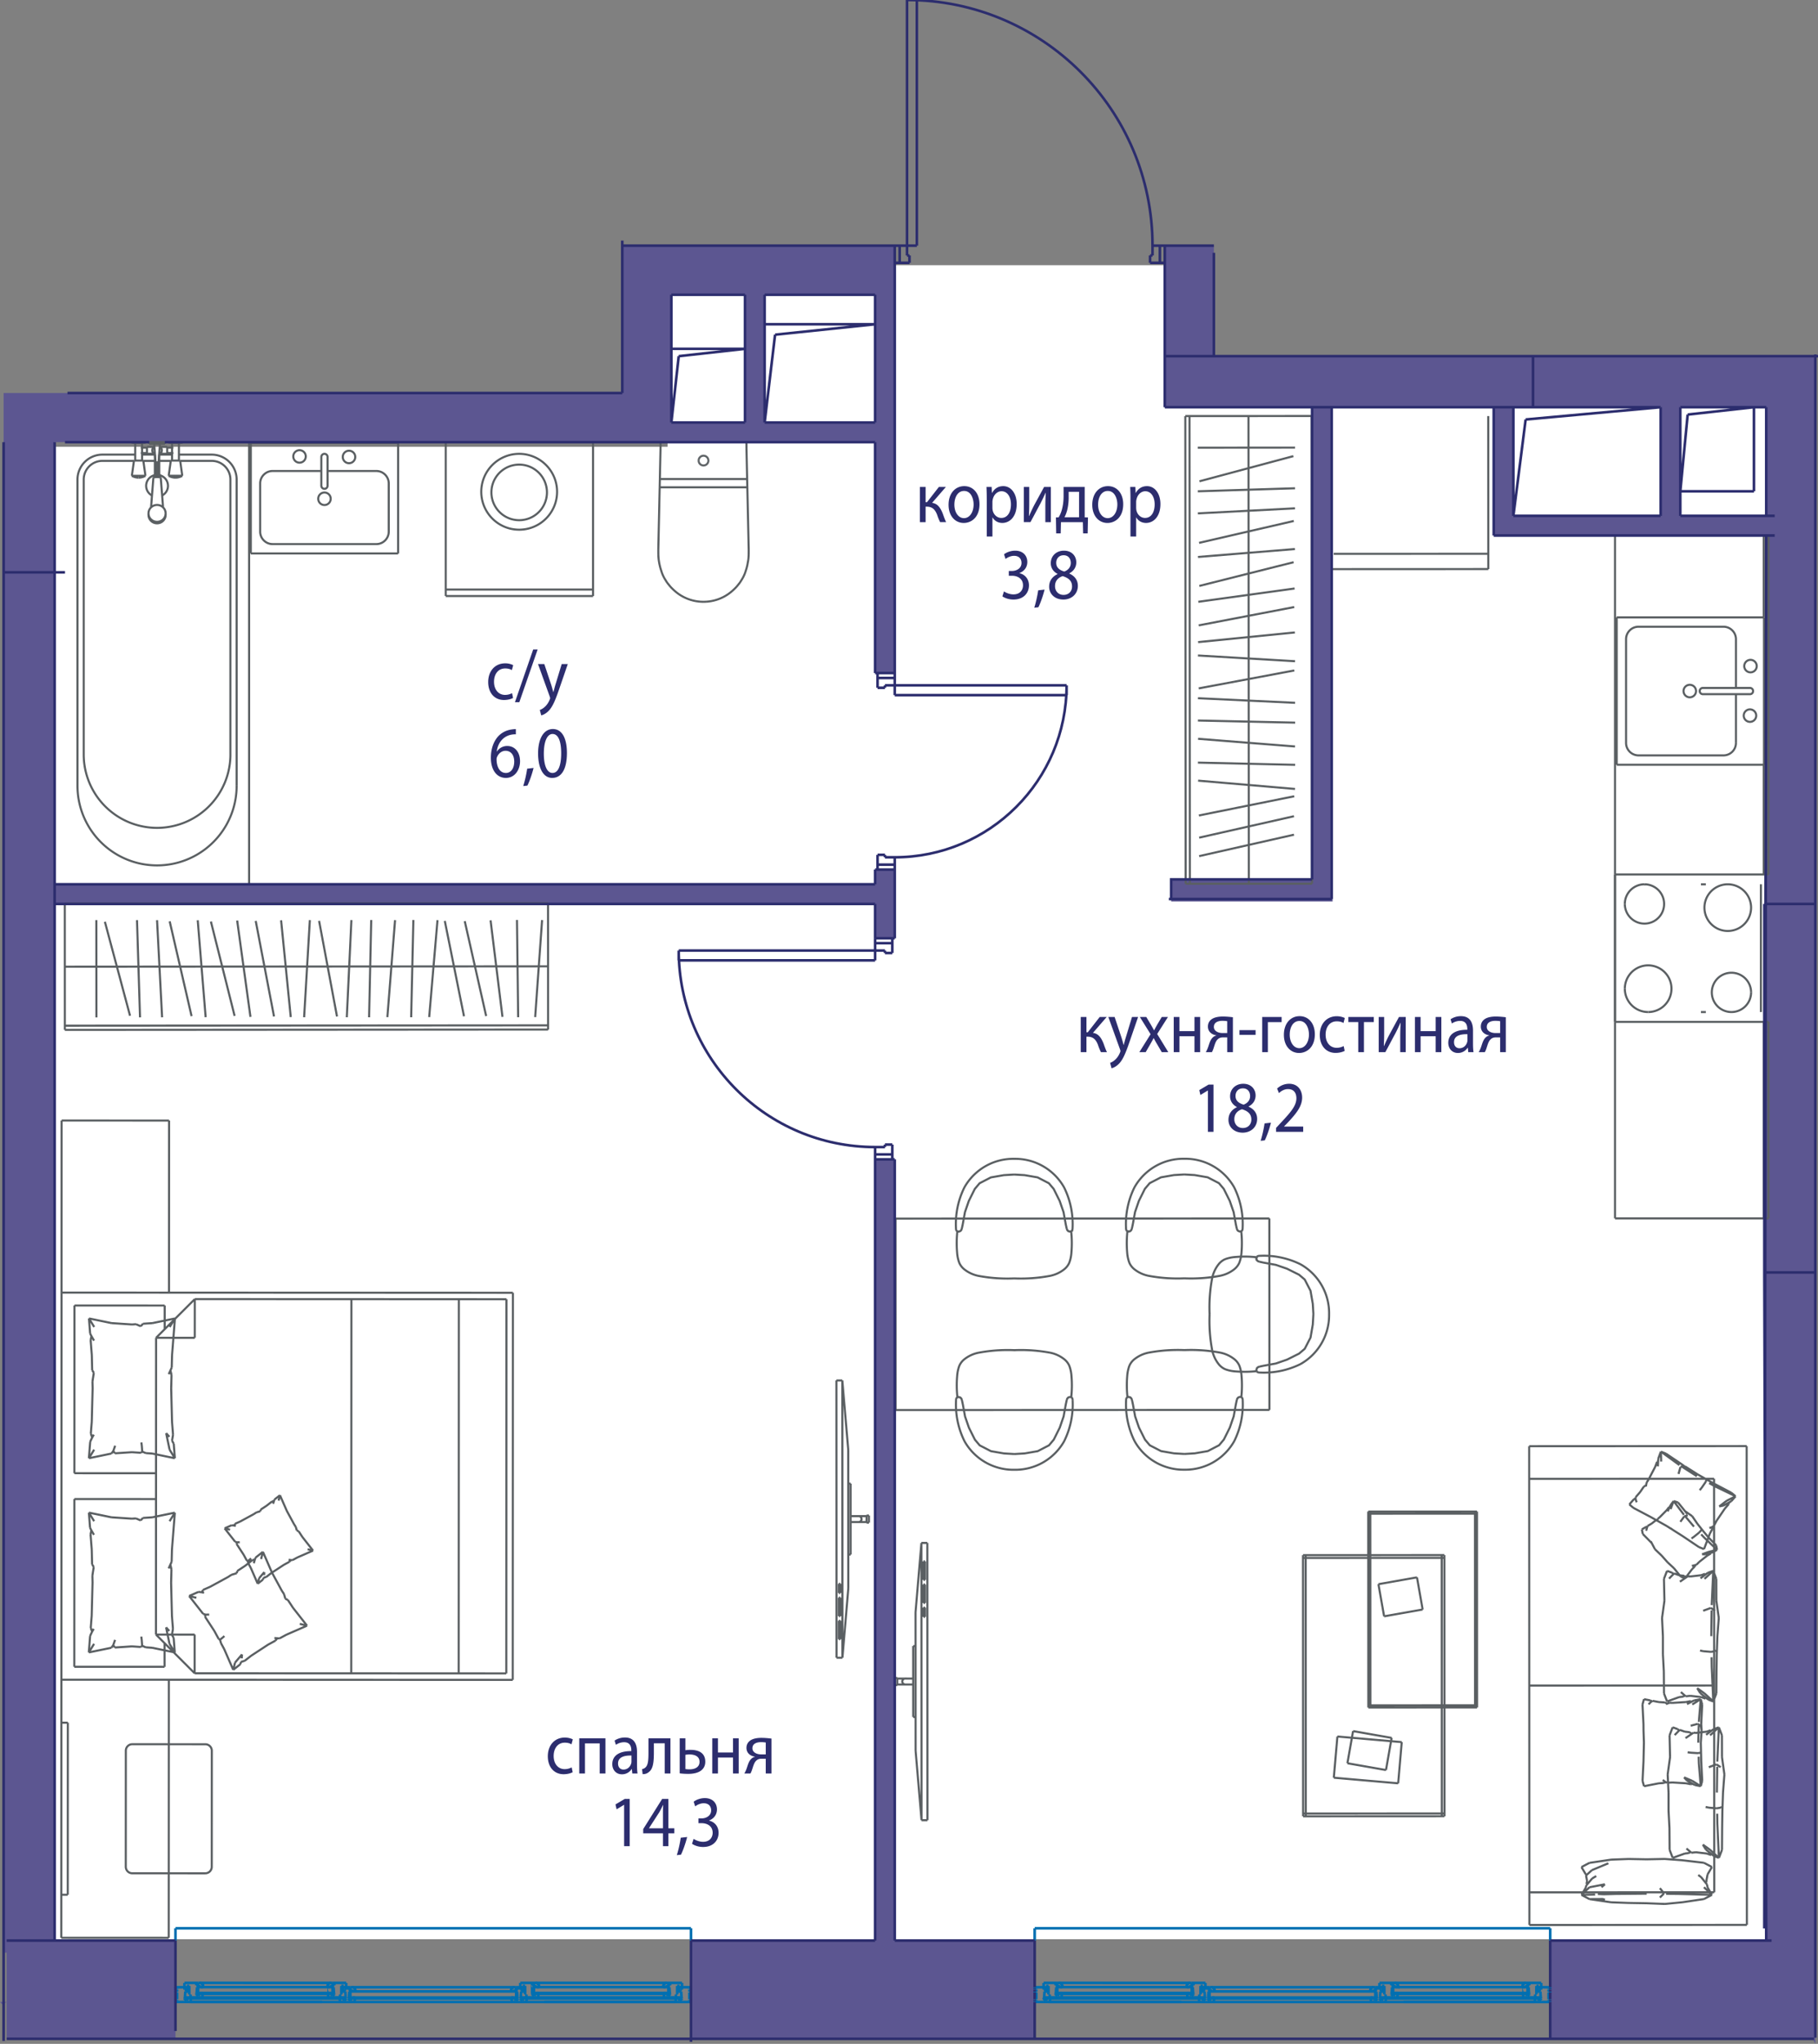
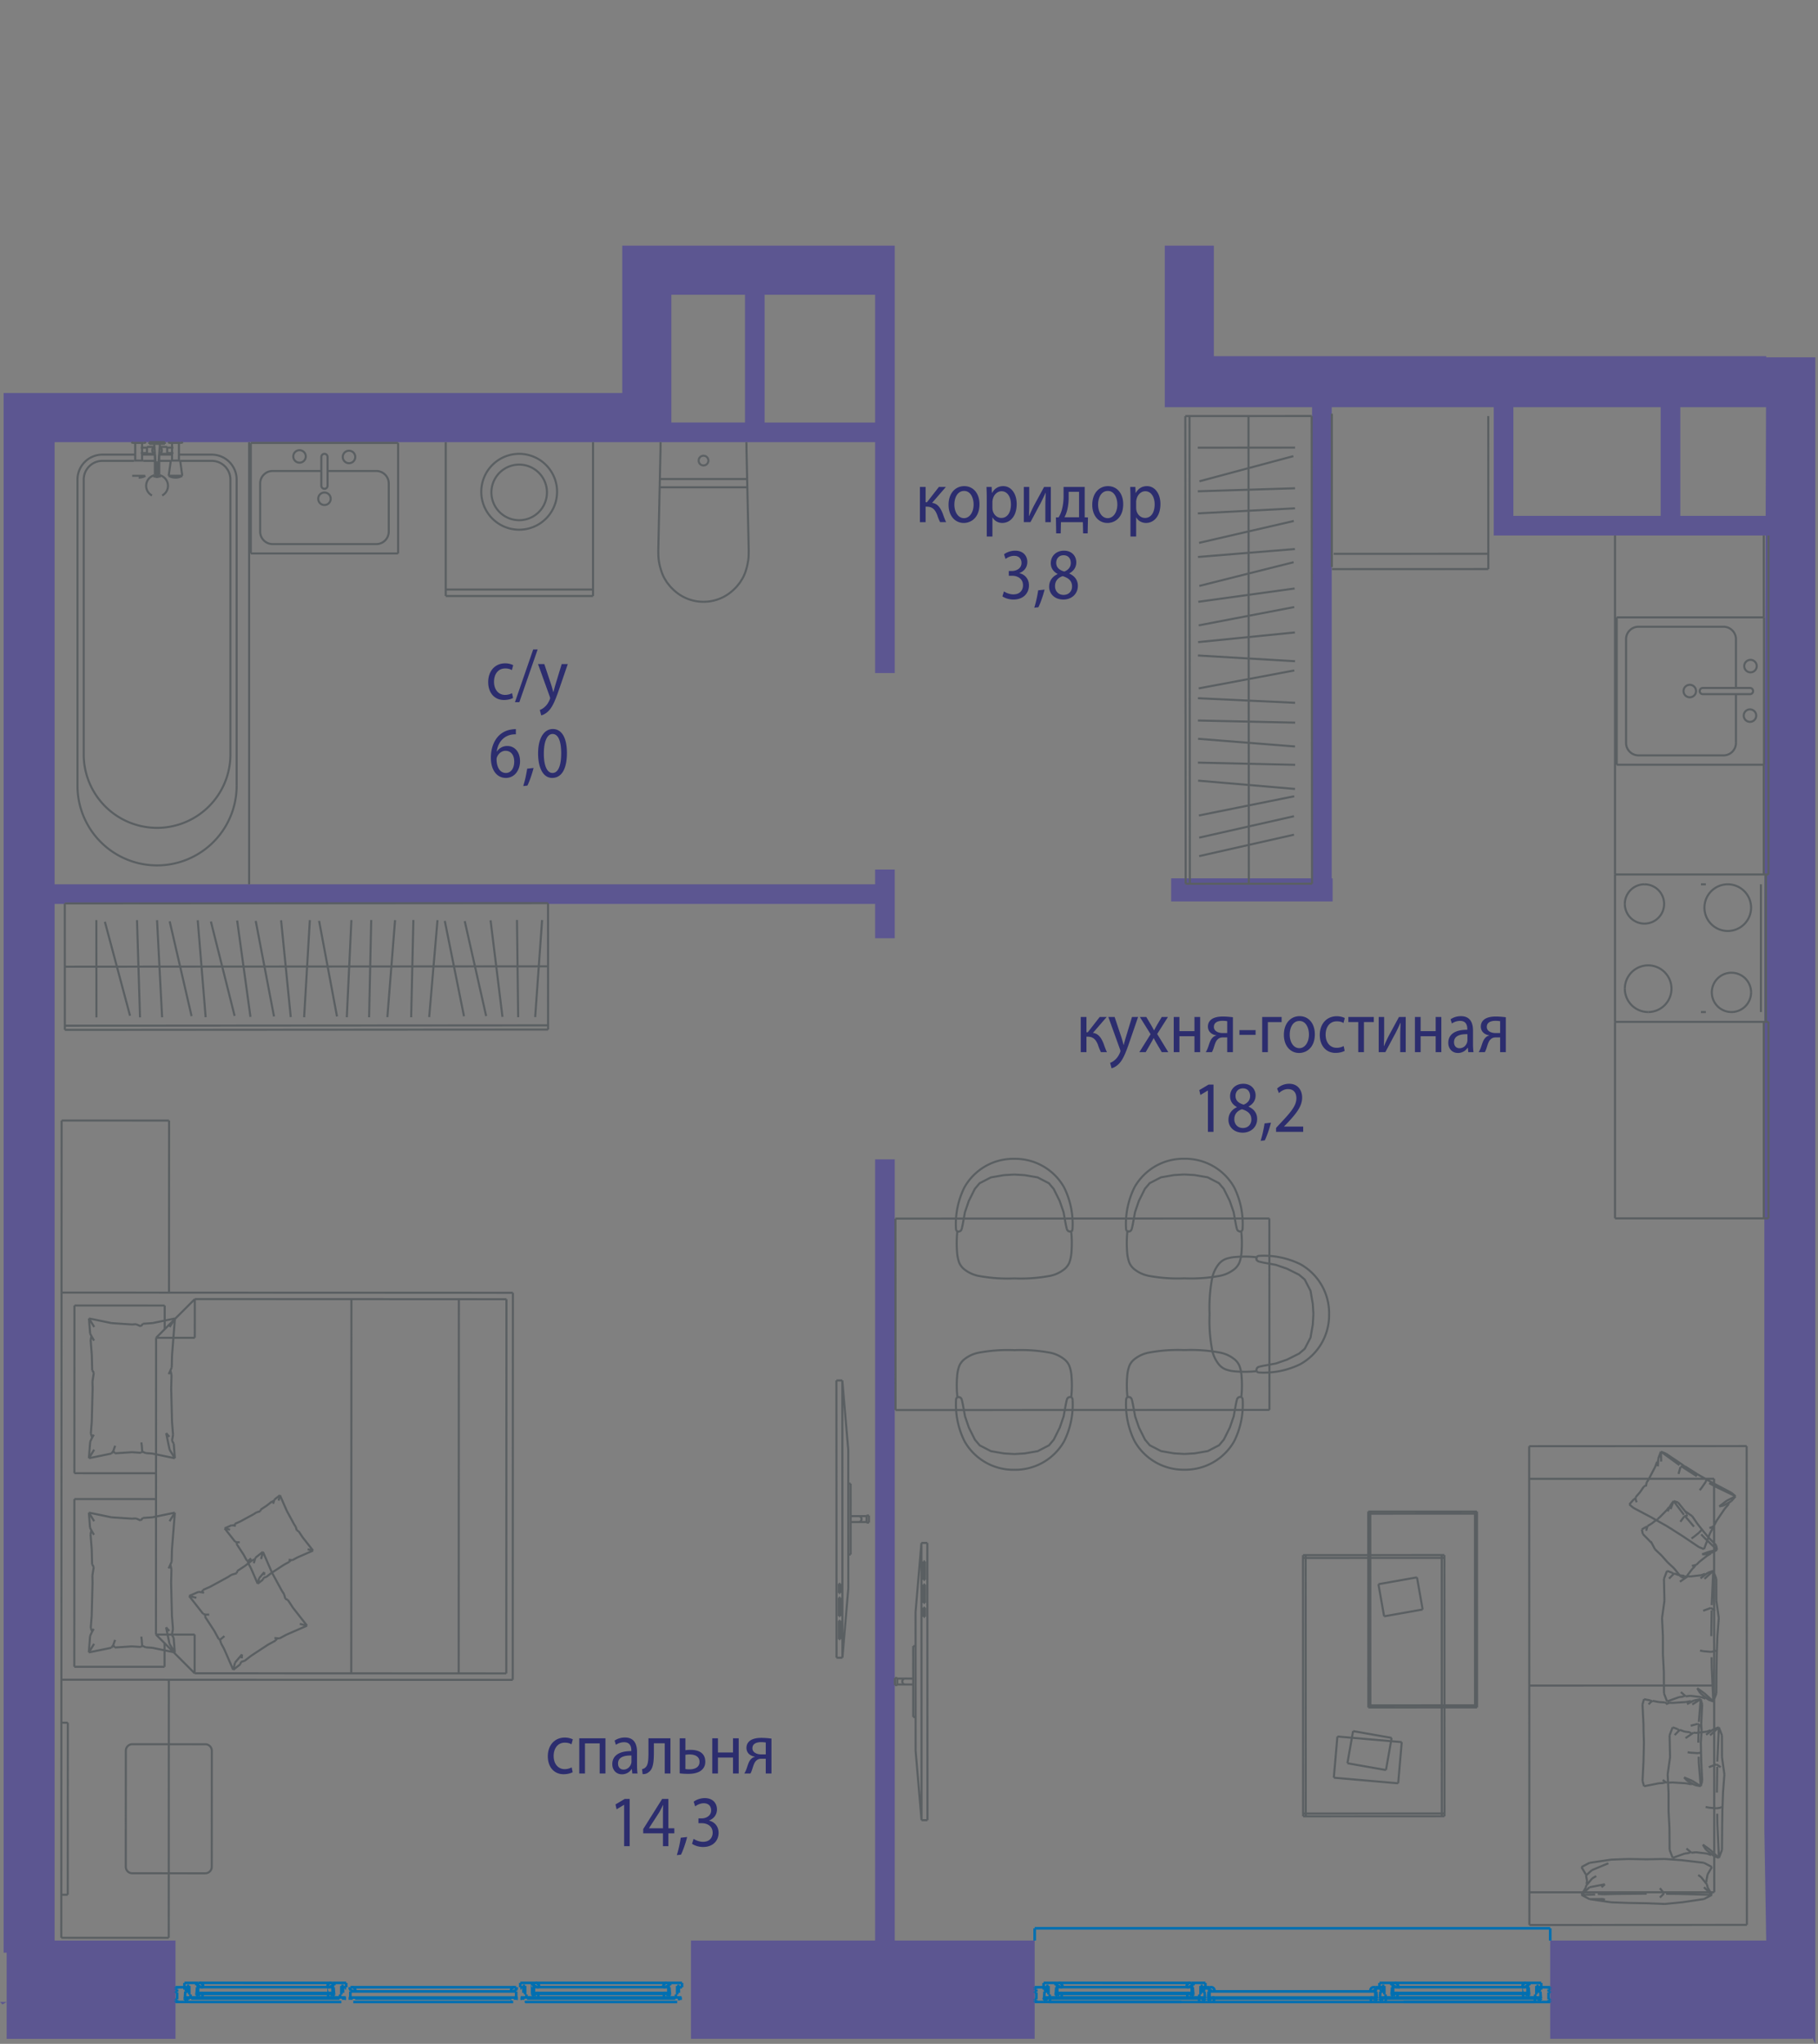
<svg xmlns="http://www.w3.org/2000/svg" version="1.1" viewBox="0 0.125 175.164 196.798">
  <rect x="0" y="0.125" width="175.164" height="196.798" fill="#808080" stroke="none" />
-   <path fill="#FFF" d="M64.323 28.626v14.519H5.063v143.704H170.99V36.923h-57.778v-11.26H64.619s-.296 2.075-.296 2.963z" />
  <g fill-rule="evenodd" clip-rule="evenodd" fill="#5C5691">
    <path d="M170.176 34.534v-.113h-53.219V23.778h-4.73v15.556h14.191v45.367h-13.577v2.222h15.556V84.7h-.086V39.334h15.61v12.354h26.194l-.122 35.478v89.038l.182 10.776H149.36v9.461h25.246v-.12l.3.602V34.534h-4.73zm-24.363 15.261v-10.46h14.192v10.46h-14.192zm16.084 0v-10.46h8.261l-.036 10.46h-8.225zm-75.688 61.961h-1.892v75.224h-17.74v9.461h33.114v-9.461H86.209zM5.263 87.166h79.054v3.303h1.892v-6.614h-1.892v1.42H5.263V42.7h79.054v22.232h1.892V23.779H59.955V37.97H.35v150.18h.293v8.292h16.264v-9.461H5.263V87.166zm79.054-58.658v12.3H73.673v-12.3h10.644zm-12.536 0v12.299h-7.096V28.508h7.096z" />
    <path d="m.238 193.132.405-.239H0z" />
  </g>
  <path fill="none" stroke="#5A5F62" stroke-width=".2" stroke-miterlimit="10" d="M170.39 84.328v-32.64m-14.783 0v32.64m0 0h14.783m-.451-32.64v7.882m0 14.192v10.566M42.947 57.517V42.7m14.192 14.817H42.947M57.139 42.7v14.817m-14.192-.626H57.14m-9.793-9.353a2.676 2.676 0 1 1 5.352 0 2.676 2.676 0 0 1-5.352 0z" />
  <path fill="none" stroke="#5A5F62" stroke-width=".2" stroke-miterlimit="10" d="M46.371 47.538a3.652 3.652 0 1 1 7.303 0 3.652 3.652 0 0 1-7.303 0zm109.236 36.79V98.52m14.529 0V84.328m-1.419 3.193a2.247 2.247 0 0 0-2.247-2.247m0 0a2.247 2.247 0 1 0 2.247 2.247m-10.272-2.247a1.892 1.892 0 0 0-1.892 1.892" />
  <path fill="none" stroke="#5A5F62" stroke-width=".2" stroke-miterlimit="10" d="M156.553 87.166a1.892 1.892 0 1 0 1.892-1.892m8.38 12.299a1.892 1.892 0 0 0 1.892-1.892" />
-   <path fill="none" stroke="#5A5F62" stroke-width=".2" stroke-miterlimit="10" d="M168.717 95.681a1.892 1.892 0 1 0-1.892 1.892m-10.272-2.247a2.247 2.247 0 0 0 2.247 2.247m5.085-12.299h.473m5.305 12.299V85.274m-5.305 12.299h-.473m6.251-13.245V98.52m-14.529 0V84.328" />
+   <path fill="none" stroke="#5A5F62" stroke-width=".2" stroke-miterlimit="10" d="M168.717 95.681a1.892 1.892 0 1 0-1.892 1.892m-10.272-2.247a2.247 2.247 0 0 0 2.247 2.247m5.085-12.299h.473m5.305 12.299V85.274m-5.305 12.299h-.473m6.251-13.245V98.52m-14.529 0" />
  <path fill="none" stroke="#5A5F62" stroke-width=".2" stroke-miterlimit="10" d="M158.8 97.573a2.247 2.247 0 1 0-2.247-2.247m13.837 22.116V98.52m0 0h-14.783m0 0v18.922m0 0h14.783m-.451-18.922v18.922M24.003 85.274V42.7m-1.202 3.604v29.48m-15.336.001a7.668 7.668 0 1 0 15.336 0m-15.336 0v-29.48m2.403-2.404a2.403 2.403 0 0 0-2.403 2.403m2.403-2.403h3.16m.662 0h1.23m.426 0h1.23m.664 0h3.158m2.403 2.403a2.403 2.403 0 0 0-2.403-2.403m-5.49 1.977a1.051 1.051 0 0 0-.265 1.957m.98 0a1.051 1.051 0 0 0-.26-1.956" />
  <path fill="none" stroke="#5A5F62" stroke-width=".2" stroke-miterlimit="10" d="M8.066 72.771a7.067 7.067 0 0 0 14.135 0M8.066 46.304v26.467m1.802-28.269c-.995 0-1.802.807-1.802 1.802m12.332-1.802H17.36m-.906 0h-1.108m-.426 0h-1.108m-.906 0H9.868M22.2 46.304c0-.995-.806-1.802-1.802-1.802M22.2 72.771V46.304m-6.871-2.4.016-.008.016-.01.016-.009.015-.01.015-.01.015-.012.014-.011.013-.013.013-.013.013-.013.012-.014.011-.014.011-.015.01-.015.01-.016.009-.016.008-.017.008-.016.007-.017.006-.017.006-.018.005-.018.004-.017.003-.018.003-.019.002-.018.001-.018.001-.018v-.019l-.001-.018-.002-.018-.002-.019-.003-.018-.004-.018-.004-.017-.006-.018-.006-.017-.006-.018-.008-.016-.008-.017-.008-.016-.01-.016-.01-.015-.01-.016-.01-.014-.013-.014-.012-.014-.013-.013-.013-.013-.014-.012-.014-.012-.015-.01m-.526-.006-.015.01-.014.012-.014.012-.014.012-.013.013-.013.013-.012.014-.011.015-.01.014-.011.016-.01.015-.009.016-.008.017-.008.016-.007.017-.006.018-.005.017-.005.018-.005.018-.003.018-.003.018-.002.018-.001.018v.055l.002.019.002.018.003.018.004.018.005.018.005.017.006.018.007.017.007.017.008.016.008.016.01.016.01.016.01.015.011.014.012.014.012.014.013.013.013.013.014.012.014.012.015.01.015.011.016.01.015.009.017.008m.334 2.131v-.126m-.26 0v.126m.39.077v-.126m-.52 0v.126m.26-.099c-.072 0-.13.01-.13.022 0 .013.058.023.13.023m0 0c.072 0 .13-.01.13-.023 0-.012-.058-.022-.13-.022m.092-.088c.05-.009.05-.023 0-.032a.57.57 0 0 0-.092-.007m0 0c-.072 0-.13.01-.13.023 0 .006.014.012.038.016m.343.073c.035-.023-.033-.046-.158-.054m-.186 0c-.124.008-.193.031-.158.054m.347-.089v-1.235m-.191.001v1.234m.191-1.234c0-.01-.043-.017-.096-.017m0 0c-.053 0-.095.007-.095.016m-.664-1.969v.165m1.518 0V42.7m-1.038.165.137 1.805m.284 0 .138-1.805m.479 0h-.485m0 0h-.274m0 0h-.274m0 0h-.485m0-.165h.485m0 0h.274m0 0h.274m0 0h.485m-.759.165V42.7m-.143 1.97c0 .006.016.012.043.017m.201 0c.026-.005.041-.011.041-.018" />
-   <path fill="none" stroke="#5A5F62" stroke-width=".2" stroke-miterlimit="10" d="M15.275 44.67c0-.014-.063-.025-.142-.025s-.142.01-.142.024m-.094 1.172v.28m.473-.001v-.279m-.008.011c.005-.004.008-.007.008-.01m-.473-.001c0 .004.002.007.008.01m.11-.045c-.073.007-.118.02-.118.035m.473 0c0-.014-.045-.028-.119-.035m-.946 3.753v.143m1.656 0v-.143m-.25-.579-.223-2.86m-.71 0-.223 2.858m1.406.581c0-.45-.37-.816-.828-.816s-.828.365-.828.816m0 0c0 .45.37.815.828.815s.828-.365.828-.815" />
-   <path fill="none" stroke="#5A5F62" stroke-width=".2" stroke-miterlimit="10" d="M14.305 49.702c0 .45.37.816.828.816s.828-.365.828-.816m-.473-3.582c0-.033-.159-.06-.355-.06-.196 0-.355.027-.355.06m-1.868-1.646-.206 1.464m1.31 0-.205-1.464m-.449 1.643-.052-.001-.052-.003-.05-.005-.052-.007-.05-.01-.05-.01-.05-.014-.05-.015-.048-.017-.048-.02-.047-.02-.046-.023-.046-.025-.015-.01" />
  <path fill="none" stroke="#5A5F62" stroke-width=".2" stroke-miterlimit="10" d="m14.014 45.938-.044.025-.046.024-.047.021-.048.02-.048.018-.049.016-.05.014-.05.012-.05.01-.05.008-.052.005-.051.004-.052.002h-.018m.001-1.643h-.45m.899 0h-.45m-.623 1.464h.623m.001 0h.622m.087-3.238-.015.009-.015.008-.015.008-.015.008-.016.006-.016.007-.017.005-.016.005-.017.004-.017.003-.017.003-.017.002-.017.002h-.017m-.956 0h-.034l-.017-.003-.017-.002-.017-.003-.017-.004-.017-.004-.016-.005-.016-.006-.016-.006-.016-.008-.015-.007-.016-.008-.014-.01m1.174.066h-.217m-.519 0h-.202m-.008 0h.938m2.61 0H16.4l-.017-.003-.017-.002-.017-.003-.017-.004-.017-.004-.016-.005-.016-.006-.016-.006-.016-.008-.016-.007-.015-.008-.014-.01m1.411-.004-.015.009-.015.008-.015.008-.016.008-.015.006-.017.007-.016.005-.016.005-.017.004-.017.003-.017.003-.017.002-.017.002h-.017m-.01 0h-.217m-.519 0h-.202m-.008 0h.938m.19 3.168-.206-1.464m-.898 0-.206 1.464m1.31 0-.045.025-.045.024-.047.021-.048.02-.048.018-.049.016-.05.014-.05.012-.05.01-.051.008-.051.005-.052.004-.051.002h-.018m0 0-.051-.001-.052-.003-.051-.005-.051-.007-.05-.01-.05-.01-.05-.014-.05-.015-.048-.017-.048-.02-.047-.02-.046-.023-.046-.025-.015-.01m1.104-1.463h-.449m0 0h-.45m.45 1.464h.623m-1.246 0h.623m-.2-2.71h-.6m.001.521h.6m-2.549-.521h-.6m.001.521h.599m1.949-.592h-.696m-.557 0h-.696m0 .663h.696m.557 0h.696m-1.949 0v-.663m1.949.663v-.663m-1.188 1.278V43.9m.426-.008v.542m-.426.001v1.39m.426-.001v-1.39m1.894.04v-1.74m-.664.013v1.727m-2.886 0v-1.728m-.662-.012v1.74M155.77 59.57h14.191M155.77 73.762V59.57m14.191 14.192H155.77m14.191-14.192v14.192m-1.351-5.332a.6.6 0 1 0 0 1.202m0 0a.6.6 0 1 0 0-1.201m-1.352-1.464v4.692m-3.191-5.293a.3.3 0 0 0 0 .6m4.543-.6h-4.543m4.543.601h-4.543m4.543 0a.3.3 0 0 0 0-.601m.05-2.704a.6.6 0 1 0 0 1.202m0 0a.6.6 0 1 0 0-1.202m-2.604 9.198a1.2 1.2 0 0 0 1.202-1.2m-10.587 0a1.2 1.2 0 0 0 1.202 1.2m0-12.388c-.664 0-1.202.538-1.202 1.201m10.587 0c0-.663-.538-1.201-1.202-1.201m1.202 1.201v4.693m-9.385-5.894h8.183m-9.385 11.188v-9.987m9.385 11.187h-8.183m4.937-6.795a.6.6 0 0 0 0 1.202m0 0a.6.6 0 1 0 0-1.202M24.166 53.417V42.773m14.192 10.644H24.166m14.192-10.644v10.644M24.166 42.773h14.192m-5.332 1.352a.6.6 0 1 0 1.202 0m0 0a.6.6 0 0 0-1.202 0m-1.464 1.351h4.693m-5.294 1.417a.3.3 0 1 0 .601 0m-.601-2.768v2.768m.601-2.768v2.768m0-2.768a.3.3 0 1 0-.6 0m-2.704-.05a.6.6 0 0 0 1.201 0m.001 0a.6.6 0 1 0-1.202 0m9.198 2.603c0-.664-.538-1.202-1.201-1.202m0 7.039c.663 0 1.201-.538 1.201-1.201m-12.389 0c0 .663.538 1.201 1.202 1.201m0-7.039c-.664 0-1.202.538-1.202 1.202m1.202-1.202h4.692m-5.894 5.838v-4.636m11.188 5.837h-9.986m11.187-5.837v4.636m-6.795-3.164a.6.6 0 1 0 1.202 0m0 0a.6.6 0 0 0-1.202 0m41.308-1.101h-8.373m.007-.801h8.36m-4.653-1.795-.001.02m.001-.042v.022m.003-.043-.002.021m.006-.043-.004.021m.008-.044-.004.023m.01-.045-.006.022m.013-.044-.007.022m.015-.043-.008.021m.017-.043-.009.021m.02-.043-.01.022m.021-.043-.011.021m.024-.041-.013.02m.027-.04-.014.02m.029-.04-.015.02m.03-.038-.015.018m.032-.035-.016.017m.034-.035-.018.017m.037-.033-.019.016m.038-.031-.02.015m.04-.028-.02.013m.041-.026-.02.013m.041-.025-.021.012m.042-.022-.021.01m.043-.019-.022.009m.044-.017-.022.008m.044-.015-.022.007m.044-.013-.022.006m.044-.011-.022.005m.044-.008-.022.003m.044-.006-.022.003m.042-.004-.02.001m.042-.002-.021.001m.042 0h-.021m.042.001-.021-.001m.043.004-.022-.003m.044.006-.022-.003m.044.008-.022-.005m.044.011-.022-.006m.044.013-.022-.007m.044.015-.022-.008m.044.017-.022-.01m.044.02-.022-.01m.042.022-.02-.012m.04.025-.02-.013m.04.026-.02-.013m.04.028-.02-.015m.039.031-.019-.016m.036.034-.017-.018m.034.035-.017-.018m.034.036-.017-.018m.031.038-.015-.02m.029.04-.014-.02m.026.04-.012-.02m.024.041-.011-.02m.022.042-.01-.022m.019.044-.01-.022m.018.043-.008-.022m.015.044-.007-.022m.012.044-.005-.022m.01.044-.005-.022m.008.045-.003-.023m.006.044-.002-.022m.004.043-.002-.021m.002.043v-.022m0 .043v-.021m-.002.042.002-.021m-.005.043.003-.022m-.006.044.004-.022m-.009.044.005-.022m-.01.044.005-.022m-.012.044.007-.022m-.015.044.008-.022m-.017.044.009-.022m-.02.042.01-.02m-.022.042.012-.021m-.024.041.013-.02m-.027.04.014-.02m-.028.04.014-.02m-.031.038.016-.018m-.033.036.017-.018m-.034.035.017-.017m-.036.032.019-.015m-.039.031.02-.015m-.04.029.02-.014m-.04.026.02-.012m-.04.024.02-.012m-.042.022.021-.01m-.043.019.022-.009m-.044.017.022-.008m-.044.015.022-.007m-.044.013.022-.006m-.044.011.022-.005m-.044.008.022-.003m-.044.006.022-.003m-.043.004.021-.001m-.042.002h.021m-.043-.001h.022m-.042-.001.02.001m-.042-.004.021.003m-.043-.006.022.003m-.044-.008.022.005m-.044-.011.022.006m-.044-.013.022.007m-.044-.015.022.008m-.044-.017.022.01m-.043-.02.021.01m-.042-.022.02.012m-.041-.024.02.012m-.04-.026.02.014m-.039-.03.02.016m-.039-.031.019.016m-.037-.033.018.017m-.035-.035.017.018m-.032-.036.016.018m-.031-.038.015.02m-.029-.04.014.02m-.027-.04.013.02m-.024-.042.011.022m-.022-.042.01.02m-.019-.042.01.021m-.018-.043.008.022m-.015-.044.007.022m-.013-.044.006.022m-.01-.044.004.022m-.008-.044.004.022m-.007-.044.003.022m-.003-.043v.021m-.001-.042v.02M63.643 42.7l-.002.62m0 0-.214 9.75m0 0 .003.482m0 0 .014.248m0 0 .011.125m0 0 .014.127m.001 0 .039.254m0 0 .053.254m0 0 .068.269m0 0 .155.485m0 0 .1.237m0-.001.115.23m0 0 .27.438m0 0 .323.4m0 .001.179.185m0 0 .221.207m0 0 .213.178m0 .001.224.163m0 0 .235.148m0-.001.244.133m0 0 .252.115m-.001 0 .26.099m0 0 .265.08m0 .001.27.063m0 0 .274.046m0 0 .276.027m0 0 .277.009m0 0 .277-.01m.001.001.275-.027m0 0 .274-.046m0 0 .27-.063m0 0 .265-.081m0 0 .26-.099m-.001 0 .252-.115m0 0 .244-.132m0-.001.234-.147m0 0 .225-.164m0 .001.212-.179m0 0 .222-.207m0 0 .18-.185m0 0 .322-.401m0 0 .27-.437m.001 0 .114-.23m.001 0 .1-.236m0 0 .155-.486m0 0 .068-.269m0 0 .092-.508m0 0 .015-.126m0 0 .011-.126m0 0 .014-.248m0 0 .003-.482m0 0-.215-9.737m0 0-.002-.52m0 .001-.016-.114m56.418-2.743V54.74m15.071-14.55.004 8.593m-15.069 6.143 15.072-.006m-.001 0-.006-14.73M128.5 53.453l14.9-.006M6.247 99.291l46.562-.032m0 .001-.006-12.175m0 0-46.561.033m0 0 .005 12.173m0-.405 46.561-.032M6.245 93.205l46.56-.033M9.292 98.09l-.008-9.368m3.245 9.208-2.423-9.05m3.385 9.206-.29-9.364m2.417 9.359-.486-9.355m3.326 9.241-2.109-9.128m3.466 9.231-.764-9.337m3.553 9.211-2.284-9.086m3.812 9.182-1.282-9.28M26.401 98l-1.763-9.201m3.376 9.261-.93-9.323m2.218 9.337.552-9.353M32.47 98l-1.726-9.207m2.671 9.282.442-9.358m1.705 9.361.205-9.366m1.556 9.352.741-9.34m1.552 9.352.213-9.366m1.523 9.35.8-9.335m2.554 9.258-1.85-9.184m3.985 9.161-2.063-9.139m3.634 9.218-1.146-9.298m2.659 9.332-.115-9.368m1.753 9.355.667-9.344m61.975-48.529.032 45.035m0 0 12.174-.006m0 0-.032-45.034m.001 0-12.175.005m.406 0 .032 45.034m5.649-45.037.032 45.035m-4.918-41.987 9.369-.008m-9.208 3.244 9.05-2.423m-9.207 3.386 9.364-.29m-9.359 2.417 9.356-.486m-9.241 3.326 9.128-2.109m-9.232 3.466 9.338-.764m-9.211 3.553 9.086-2.284m-9.182 3.812 9.28-1.282m-9.24 3.551 9.201-1.763m-9.261 3.376 9.323-.93m-9.337 2.217 9.352.553m-9.279 2.616 9.208-1.726m-9.282 2.671 9.358.442m-9.361 1.705 9.366.205m-9.352 1.556 9.34.74m-9.353 1.553 9.367.213m-9.35 1.523 9.335.8m-9.259 2.554 9.184-1.85m-9.16 3.985 9.138-2.063m-9.138 3.842 9.138-2.064m-5.064 38.166a.443.443 0 0 0-.018.012m.018-.012a.703.703 0 0 0 .023-.013m0 0a.13.13 0 0 0 .03-.027m0 0a.27.27 0 0 0 .048-.098m0 0a.544.544 0 0 0 .014-.122m0 0a7.965 7.965 0 0 0-.809-3.942m0 0a5.406 5.406 0 0 0-4.81-2.76m.001 0h-.002m0 0a5.406 5.406 0 0 0-4.807 2.765m0 0a7.965 7.965 0 0 0-.806 3.942m0 0c0 .041.005.082.015.122m0 .001a.27.27 0 0 0 .047.096m0 0a.15.15 0 0 0 .03.027m.001 0a.69.69 0 0 0 .022.014m.019.012a.452.452 0 0 0-.019-.012m.019.012a10.543 10.543 0 0 0-.025 2.032m0 0c.02.338.09.671.205.989m0 0c.109.254.28.476.497.646m0 0c.4.314.868.53 1.367.627m0 0c1.134.21 2.288.292 3.44.242m-.001 0h.002m0 0a15.283 15.283 0 0 0 3.44-.244m0-.001a3.212 3.212 0 0 0 1.366-.628m0 0c.218-.17.388-.393.497-.647m0 0c.115-.317.184-.65.204-.988m0 0c.057-.677.048-1.358-.026-2.033m-.427-.236-.09-.416-.218-1.192-.373-1.078-.578-1.157-.462-.545-1.085-.562-1.257-.217-.995-.058m-5.055 5.229.09-.415.217-1.193.372-1.078.577-1.158.461-.546 1.085-.562 1.257-.218.995-.059m-5.054 5.229-.051.121-.089.094-.137.049-.09-.003-.06-.025m10.54-.24.051.12.09.095.136.048.09-.002.06-.025m-16.369-.004a.443.443 0 0 0-.018.011m.018-.011a.71.71 0 0 0 .023-.014m0 0a.13.13 0 0 0 .03-.027m.001 0a.27.27 0 0 0 .047-.098m0 0a.545.545 0 0 0 .014-.122m.001.001a7.965 7.965 0 0 0-.81-3.943m0 0a5.406 5.406 0 0 0-4.81-2.76m0-.001a5.406 5.406 0 0 0-4.808 2.766m0 0a7.965 7.965 0 0 0-.805 3.942m0 0c0 .041.005.082.014.122m0 0a.27.27 0 0 0 .047.097m0 0a.13.13 0 0 0 .031.027m0 0 .023.014m.018.012a.443.443 0 0 0-.018-.012m.018.012a10.544 10.544 0 0 0-.024 2.032m0 0c.02.338.089.671.205.989m-.001 0c.11.254.28.476.497.646m0 0c.4.314.868.53 1.367.627m0 0c1.134.21 2.288.292 3.44.242m0 0h.002m0 0a15.283 15.283 0 0 0 3.44-.245m-.001 0a3.212 3.212 0 0 0 1.367-.628m0 0c.217-.17.388-.393.496-.647m0 0c.116-.318.184-.65.204-.988m0 0c.057-.677.048-1.358-.026-2.033m-.426-.236-.091-.416-.218-1.192-.373-1.078-.578-1.157-.462-.545-1.084-.562-1.258-.217-.994-.058m-5.056 5.23.09-.416.217-1.193.372-1.078.578-1.158.46-.546 1.085-.562 1.258-.218.994-.059m-5.054 5.23-.05.12-.09.094-.136.049-.09-.003-.06-.025m10.54-.24.05.12.09.095.136.048.09-.002.06-.025m-10.977 16.003a.44.44 0 0 0 .018-.012m-.018.012a.689.689 0 0 0-.023.013m0 0a.13.13 0 0 0-.03.027m-.001 0a.27.27 0 0 0-.047.098m0 0a.544.544 0 0 0-.014.122m0 0a7.965 7.965 0 0 0 .809 3.942m0 0a5.406 5.406 0 0 0 4.809 2.761m0 0h.002m0 0a5.406 5.406 0 0 0 4.807-2.765m-.001 0a7.965 7.965 0 0 0 .806-3.943" />
  <path fill="none" stroke="#5A5F62" stroke-width=".2" stroke-miterlimit="10" d="M103.346 134.94a.544.544 0 0 0-.014-.123m0 0a.27.27 0 0 0-.047-.097m0 0a.129.129 0 0 0-.031-.027m0 0a.726.726 0 0 0-.023-.014m-.018-.012a.435.435 0 0 0 .018.012m-.018-.012c.073-.675.082-1.355.024-2.032m0 0a3.483 3.483 0 0 0-.205-.989m0 0a1.645 1.645 0 0 0-.497-.646m0 0c-.4-.314-.868-.53-1.366-.627m0 0a15.284 15.284 0 0 0-3.44-.242m0-.001h-.002m0 0a15.284 15.284 0 0 0-3.44.246m0 0a3.213 3.213 0 0 0-1.366.628m0 0c-.217.17-.388.393-.496.647m0-.001a3.464 3.464 0 0 0-.204.99m-.001 0c-.056.676-.047 1.357.027 2.032m.426.236.09.416.219 1.192.373 1.078.578 1.158.461.545 1.085.56 1.258.218.994.058m5.055-5.229-.09.415-.217 1.193-.371 1.078-.578 1.158-.46.546-1.085.562-1.258.218-.994.059m5.053-5.229.052-.12.088-.095.137-.048.09.002.06.025m-10.54.24-.05-.12-.09-.094-.136-.049-.09.002-.06.025m16.368.005a.435.435 0 0 0 .018-.012m-.018.012a.69.69 0 0 0-.022.013m0 0a.13.13 0 0 0-.031.027m0 0a.27.27 0 0 0-.047.098m0 0a.545.545 0 0 0-.015.122m0 0a7.965 7.965 0 0 0 .81 3.942m0 0a5.406 5.406 0 0 0 4.809 2.761m0 0h.001m0 0a5.406 5.406 0 0 0 4.807-2.765m0 0a7.965 7.965 0 0 0 .806-3.943m0 0a.544.544 0 0 0-.014-.122m0 0a.27.27 0 0 0-.048-.097m0 0a.13.13 0 0 0-.03-.027m-.001 0a.708.708 0 0 0-.022-.014m-.018-.012a.445.445 0 0 0 .018.012m-.018-.012c.073-.675.081-1.355.024-2.032m0 0a3.483 3.483 0 0 0-.205-.989m0 .001a1.645 1.645 0 0 0-.497-.647m0 0c-.4-.314-.868-.53-1.367-.627m0 0a15.284 15.284 0 0 0-3.44-.242m0 0h-.001m0 0a15.284 15.284 0 0 0-3.44.245m0 0a3.212 3.212 0 0 0-1.366.628m0 0c-.217.17-.388.393-.497.647m0 0c-.115.318-.184.65-.204.988m0 0c-.056.677-.048 1.358.026 2.033m.427.236.09.416.219 1.192.372 1.078.579 1.158.461.545 1.085.56 1.258.218.994.058m5.055-5.229-.09.415-.217 1.193-.372 1.078-.577 1.158-.461.546-1.084.562-1.258.218-.994.059m5.053-5.229.051-.12.09-.095.136-.048.09.002.06.025m-10.54.24-.051-.12-.089-.094-.137-.049-.09.002-.06.025m12.463-2.497a.439.439 0 0 0-.011-.018m.011.018a.71.71 0 0 0 .014.023m0-.001a.13.13 0 0 0 .027.031m0 0a.27.27 0 0 0 .097.048m0 0c.04.009.081.014.122.014m0 0a7.965 7.965 0 0 0 3.942-.809m0 0a5.406 5.406 0 0 0 2.761-4.81m.001 0v-.001m0 0a5.406 5.406 0 0 0-2.766-4.807m0 0a7.965 7.965 0 0 0-3.942-.806m0 0a.544.544 0 0 0-.123.015m.001 0a.27.27 0 0 0-.098.047m0 0a.13.13 0 0 0-.027.03m0 .001a.711.711 0 0 0-.014.022m-.011.019a.443.443 0 0 0 .011-.019m-.011.019a10.544 10.544 0 0 0-2.033-.025m0 .001c-.338.02-.67.088-.988.204m0 0c-.254.109-.476.28-.647.497m0 0c-.314.4-.529.868-.627 1.367m0 0a15.283 15.283 0 0 0-.242 3.44m0 0v.001m0 .001a15.283 15.283 0 0 0 .245 3.439" />
  <path fill="none" stroke="#5A5F62" stroke-width=".2" stroke-miterlimit="10" d="M116.788 130.109a3.2 3.2 0 0 0 .629 1.366m0 0c.17.217.392.388.646.497m0 0c.318.115.651.184.989.204m0 0c.677.057 1.357.048 2.033-.026m.235-.427.416-.09 1.193-.218 1.077-.373 1.158-.578.545-.462.561-1.085.217-1.257.058-.995m-5.229-5.055.416.09 1.193.217 1.077.372 1.159.577.545.461.562 1.085.218 1.257.06.994m-5.23-5.053-.12-.051-.095-.089-.048-.137.002-.09.025-.06m.24 10.54-.12.051-.094.09-.049.136.003.09.025.06m-34.801 3.748-.008-18.435m36.034 18.421-36.026.014m36.019-18.449.007 18.435m-36.034-18.421 36.027-.014m-36.027.014 36.027-.014m0 0 .007 18.435m0 0-36.026.014m0 0-.008-18.435m61.059 21.914.02 46.102m0 .001 20.955-.01m0 0-.02-46.102m0 0-20.955.01m.001 3.142 17.813-.007m-17.796 39.823 17.813-.007m-.017-39.816.017 39.816m-17.821-19.901 17.812-.007m-8.172-17.435.43-.492m-.031.826-.399-.334m1.669-2.12.162-.238m-.793 1.168.36-.532m.675 2.939-1.674-.883m3.232 1.76-1.558-.877m-.242-3.575.653-1.252m.307-.813.25-.665m0 0 .026.958m-.582.52.182-.485m.374-.993 1.785 1.298m3.171 6.144-.246.47m0 0-.556 1.477m0 0-.483-.193m-1.571-1.057 1.57 1.057m3.524-4.894-.413.474m-.442-.044.856-.43m-.665.762-.373.427m0 .001-.793 1.167m-.715-3.627.558.312m0 0 1.988.957m-5.124-2.821 1.395.89m.46 1.115-.188.231m.188-.231.394-.574m2.019 1.821-.72.548m-.255 1.379-.263.503m1.68-2.386-.74.414m.001 0-.07.023m-.354.067.424-.09m.516-.289-.028.163m-1.86 2.288.217-.061m.214-.129-.214.129m-3.773.224-.165-.126m1.151.75-.986-.624m-.089-.068-.044-.017m0 0-.391-.247m-.84-6.518-.043.759m-1.156 1.932.077-.388m-1.056 1.417.425-.487m-.442.671.108.309m-.108-.309.017-.184m-.01.107-.174.104m3.096-4.403-.484-.193m-.266.944-.108.049m.858-.8 1.57 1.058m.262.166 1.248.79m-1.51-.956.204.155m-.374.08.27-.098m5.04 2.914-.398-.335m0 0-1.675-.883m-.767-.432-.79-.445m.91.512.647.365m-2.805-1.667-.162-.03m2.229 1.334-.029-.07m-.034.26.063-.19m.091-.002-.105-.032m.587 4.755.022-.206m-6.406-3.986-.214.116m3.339-1.214.188-.666m-4.926 3.602.43-.492m-.031.826-.399-.334m1.669-2.12.162-.238m-.793 1.168.36-.532m.675 2.939-1.674-.883m3.232 1.76-1.558-.877m-.242-3.575.653-1.252m.307-.813.25-.665m0 0 .026.958m-.582.52.182-.485m.374-.993 1.785 1.298m3.171 6.144-.246.47m0 0-.556 1.477m0 0-.483-.193m-1.571-1.057 1.57 1.057m3.524-4.894-.413.474m-.442-.044.856-.43m-.665.762-.373.427m0 .001-.793 1.167m-.715-3.627.558.312m0 0 1.988.957m-5.124-2.821 1.395.89m.46 1.115-.188.231m.188-.231.394-.574m2.019 1.821-.72.548m-.255 1.379-.263.503m1.68-2.386-.74.414m.001 0-.07.023m-.354.067.424-.09m.516-.289-.028.163m-1.86 2.288.217-.061m.214-.129-.214.129m-3.773.224-.165-.126m1.151.75-.986-.624m-.089-.068-.044-.017m0 0-.391-.247m-.84-6.518-.043.759m-1.156 1.932.077-.388m-1.056 1.417.425-.487m-.442.671.108.309m-.108-.309.017-.184m-.01.107-.174.104m3.096-4.403-.484-.193m-.266.944-.108.049m.858-.8 1.57 1.058m.262.166 1.248.79m-1.51-.956.204.155m-.374.08.27-.098m5.04 2.914-.398-.335m0 0-1.675-.883m-.767-.432-.79-.445m.91.512.647.365m-2.805-1.667-.162-.03m2.229 1.334-.029-.07m-.034.26.063-.19m.091-.002-.105-.032m.587 4.755.022-.206m-6.406-3.986-.214.116m3.339-1.214.188-.666m-8.767 41.602 1.486.07m0 0-.21-.092m9.755-3.473.77.405m-2.875-.653-1.66-.122m0-.001-1.751.034m3.411.089 2.105.248m.229 1.745.122-.637m0 0 .42-.703m-11.803-.4 2.104-.313m0 0 1.66-.06m-4.535.779.77-.406m3.765-.374 1.752.032m-6.287.748.42.702m.022.108.561-.513m7.154 2.279 1.121.01m0-.001 3.297.088m0 0-.771-.733m.252-.479-.024-.127m.543 1.339-.42-.702m-.001 0-.056-.294m-12.097 1.001 1.315-.035m-.544-.699-.77.735m2.111-.058 1.185-.033m0 0 2.99-.027m-5.26-1.458-.568.669m0 0-.039.204m0 0-.42.703m2.59-3.044-1.588.662m-.561.513.101.529m.879-.475-.395.239m-.255.841 1.485-.287m.001.001-.328.28m-.351.652.534.03m5.445-.587.398.5m3.569-1.57-.274-.201m.847.916-.573-.715m-11.042-.191-.062-.07m9.279 2.69 2.104-.313m-3.764.472 1.66-.16m2.104-.312.77-.406m-6.286.811 1.752.067m4.016-2.09-.07.077m-11.985 1.14.771.406m3.766.37-1.661-.06m3.411.09-1.75-.03m-1.661-.059-2.105-.31m-.283-1.463.054-.283m-.054.283.052.055m1.389 1.401.328.076m-1.486-.07 1.158-.007m6.026-.544-.398.4m-5.628.145.118-.016m-1.276.022 1.486.07m0 0-.21-.092m9.755-3.473.77.405m-2.875-.653-1.66-.122m0-.001-1.751.034m3.411.089 2.105.248m.229 1.745.122-.637m0 0 .42-.703m-11.803-.4 2.104-.313m0 0 1.66-.06m-4.535.779.77-.406m3.765-.374 1.752.032m-6.287.748.42.702m.022.108.561-.513m7.154 2.279 1.121.01m0-.001 3.297.088m0 0-.771-.733m.252-.479-.024-.127m.543 1.339-.42-.702m-.001 0-.056-.294m-12.097 1.001 1.315-.035m-.544-.699-.77.735m2.111-.058 1.185-.033m0 0 2.99-.027m-5.26-1.458-.568.669m0 0-.039.204m0 0-.42.703m2.59-3.044-1.588.662m-.561.513.101.529m.879-.475-.395.239m-.255.841 1.485-.287m.001.001-.328.28m-.351.652.534.03m5.445-.587.398.5m3.569-1.57-.274-.201m.847.916-.573-.715m-11.042-.191-.062-.07m9.279 2.69 2.104-.313m-3.764.472 1.66-.16m2.104-.312.77-.406m-6.286.811 1.752.067m4.016-2.09-.07.077m-11.985 1.14.771.406m3.766.37-1.661-.06m3.411.09-1.75-.03m-1.661-.059-2.105-.31m-.283-1.463.054-.283m-.054.283.052.055m1.389 1.401.328.076m-1.486-.07 1.158-.007m6.026-.544-.398.4m-5.628.145.118-.016m6.198-31.584.483.174m-.781.597.298-.77m2.009.516.217.025m-2.475 2.334-.048-2.105m1.464-.351.482.056m-1.898 2.4-.232 1.66m.084 1.751-.084-1.751m2.707-3.994 1.058-.123m.643-.231.524-.19m.001 0-.843.771m-.325-.349.384-.139m.784-.283-.148 3.297m-4.597 8.508-.016-2.105m1.878 2.409-.397.046m0 0-1.167.42m0 .001-.298-.77m-.104-5.517v1.748m.089 1.663-.089-1.663m4.854 4.537-.466-.168m-.378-.602.844.77m-.748-.269-.42-.151m0 0-1.058-.122m2.061-3.713.014.959m0 0 .15 3.296m-.159-8.769-.035 2.482m-.777 1.45-.304-.064m.304.064.758.065m-.63 4.002-.705-.506m-.677.734-.426.05m0 0-.474-.41m2.661.734-.789-.632m-.295-.476.295.476m.585.469-.08.062m.219-12.115-.703.53m-1.215-.201-.769.526m-.551-.795.478.172m-.603-.052-.37.377m.37-.377.125-.12m-.049.048-.157-.122m4.271 2.7-.005-2.105m0 0-.298-.77m-.719.336-.064-.054m1.318 4.253-.133 1.751m.133-1.751-.232-1.66m-.532.695.402.27m-.167 8.733.297-.77m.014-2.106-.014 2.105m.038-3.765-.024 1.66m.024-1.66.061-1.751m-.131 1.385-.096.065m-.383.065.383-.065m-3.057 4.372.152-.1m.123-11.377-.195-.154m1.835 3.364.737-.271m-4.221-3.569.483.174m-.781.597.298-.77m2.009.516.217.025m-2.475 2.334-.048-2.105m1.464-.351.482.056m-1.898 2.4-.232 1.66m.084 1.751-.084-1.751m2.707-3.994 1.058-.123m.643-.231.524-.19m.001 0-.843.771m-.325-.349.384-.139m.784-.283-.148 3.297m-4.597 8.508-.016-2.105m1.878 2.409-.397.046m0 0-1.167.42m0 .001-.298-.77m-.104-5.517v1.748m.089 1.663-.089-1.663m4.854 4.537-.466-.168m-.378-.602.844.77m-.748-.269-.42-.151m0 0-1.058-.122m2.061-3.713.014.959m0 0 .15 3.296m-.159-8.769-.035 2.482m-.777 1.45-.304-.064m.304.064.758.065m-.63 4.002-.705-.506m-.677.734-.426.05m0 0-.474-.41m2.661.734-.789-.632m-.295-.476.295.476m.585.469-.08.062m.219-12.115-.703.53m-1.215-.201-.769.526m-.551-.795.478.172m-.603-.052-.37.377m.37-.377.125-.12m-.049.048-.157-.122m4.271 2.7-.005-2.105m0 0-.298-.77m-.719.336-.064-.054m1.318 4.253-.133 1.751m.133-1.751-.232-1.66m-.532.695.402.27m-.167 8.733.297-.77m.014-2.106-.014 2.105m.038-3.765-.024 1.66m.024-1.66.061-1.751m-.131 1.385-.096.065m-.383.065.383-.065m-3.057 4.372.152-.1m.123-11.377-.195-.154m1.835 3.364.737-.271m-3.679 11.492.483.174m-.78.597.297-.77m2.01.516.216.025m-2.475 2.334-.048-2.105m1.464-.351.482.056m-1.898 2.4-.232 1.66m.085 1.751-.085-1.751m2.707-3.994 1.059-.123m.642-.231.525-.19m0 .001-.843.77m-.324-.35.383-.138m.784-.282-.148 3.296m-4.596 8.508-.016-2.105m1.878 2.409-.398.046m0 0-1.166.42m0 .001-.298-.77m-.104-5.517v1.748m.088 1.664-.088-1.664m4.853 4.537-.465-.168m-.378-.602.843.77m-.747-.269-.42-.151m0 0-1.059-.122m2.062-3.713.014.958m0 0 .15 3.297m-.16-8.769-.035 2.482m-.777 1.45-.304-.064m.304.064.759.065m-.63 4.002-.705-.506m-.678.734-.425.05m0-.001-.475-.409m2.661.734-.788-.632m-.295-.476.295.476m.584.469-.079.062m.218-12.115-.703.53m-1.214-.201-.77.526m-.55-.794.477.171m-.602-.051-.37.376m.37-.376.124-.12m-.049.047-.157-.122m4.271 2.7-.005-2.105m.001 0-.298-.77m-.72.336-.064-.054m1.318 4.253-.133 1.75m.133-1.75-.232-1.66m-.532.695.403.27m-.168 8.733.297-.77m.014-2.106-.014 2.105m.038-3.765-.024 1.66m.024-1.66.061-1.751m-.131 1.385-.096.065m-.382.065.382-.065m-3.056 4.372.151-.1m.124-11.377-.196-.154m1.835 3.364.738-.272m-4.222-3.568.483.174m-.78.597.297-.77m2.01.516.216.025m-2.475 2.334-.048-2.105m1.464-.351.482.056m-1.898 2.4-.232 1.66m.085 1.751-.085-1.751m2.707-3.994 1.059-.123m.642-.231.525-.19m0 .001-.843.77m-.324-.35.383-.138m.784-.282-.148 3.296m-4.596 8.508-.016-2.105m1.878 2.409-.398.046m0 0-1.166.42m0 .001-.298-.77m-.104-5.517v1.748m.088 1.664-.088-1.664m4.853 4.537-.465-.168m-.378-.602.843.77m-.747-.269-.42-.151m0 0-1.059-.122m2.062-3.713.014.958m0 0 .15 3.297m-.16-8.769-.035 2.482m-.777 1.45-.304-.064m.304.064.759.065m-.63 4.002-.705-.506m-.678.734-.425.05m0-.001-.475-.409m2.661.734-.788-.632m-.295-.476.295.476m.584.469-.079.062m.218-12.115-.703.53m-1.214-.201-.77.526m-.55-.794.477.171m-.602-.051-.37.376m.37-.376.124-.12m-.049.047-.157-.122m4.271 2.7-.005-2.105m.001 0-.298-.77m-.72.336-.064-.054m1.318 4.253-.133 1.75m.133-1.75-.232-1.66m-.532.695.403.27m-.168 8.733.297-.77m.014-2.106-.014 2.105m.038-3.765-.024 1.66m.024-1.66.061-1.751m-.131 1.385-.096.065m-.382.065.382-.065m-3.056 4.372.151-.1m.124-11.377-.196-.154m1.835 3.364.738-.272m-6.983-6.279.593.116m-.736.398.143-.514m2.468.344.265.017m-1.3-.081.592.037m-2.074 2.087-.094-1.89m.098 2.51.04 1.167m-.044-1.787.004.62m2.778-2.664 1.3-.081m.789-.155.645-.126m0 0-.813.514m-.62-.233.47-.093m.963-.188-.182 2.197m-3.361 5.875-.488.032m0 0-1.433.28m0 0-.142-.513m.092-1.891-.092 1.89m5.61.512-.573-.111m-.241-.402.813.513m-.919-.18-.514-.1m0 0-1.3-.08m2.532-2.477.017.64m0 0 .184 2.197m-.194-5.846-.044 1.655m-.731.967-.295-.043m.295.043.708.043m-.552 2.668-.795-.337m-1.125.49-.523.033m2.684.216-.744-.422m0 0-.051-.049m-.242-.268.293.317m.528.299-.13.055m-2.745-.421.204.155m.203.118-.203-.118m-2.03-3.123.005-.207m-.033 1.373.027-1.166m.004-.155v-.003m0 0 .01-.463m4.828-4.067-.676.354m-2.022-.001.344-.133m-1.622-.179.587.115m-.74-.035-.253.252m.253-.252.153-.08m-.082.043-.171-.092m5.016.395-.142-.513m-.875.246-.088-.058m.971 4.003.08-1.168m.054-2.51-.093 1.891m0 0 .04.62m-.373-.644.273.18m.015 5.822.141-.514m0 0-.094-1.89m-.022-.864v-.017m.001 0-.022-.906m.025 1.044.018.743m-.009-3.264.046.31m-.046-.31-.053-.153m.04 2.553-.04.043m-.247.044.247-.044m.044.078-.004-.12m-3.572 2.957.18-.081m.127-7.553-.206-.12m2.476 2.244.682-.182m-5.183-2.378.593.116m-.736.398.143-.514m2.468.344.265.017m-1.3-.081.592.037m-2.074 2.087-.094-1.89m.098 2.51.04 1.167m-.044-1.787.004.62m2.778-2.664 1.3-.081m.789-.155.645-.126m0 0-.813.514m-.62-.233.47-.093m.963-.188-.182 2.197m-3.361 5.875-.488.032m0 0-1.433.28m0 0-.142-.513m.092-1.891-.092 1.89m5.61.512-.573-.111m-.241-.402.813.513m-.919-.18-.514-.1m0 0-1.3-.08m2.532-2.477.017.64m0 0 .184 2.197m-.194-5.846-.044 1.655m-.731.967-.295-.043m.295.043.708.043m-.552 2.668-.795-.337m-1.125.49-.523.033m2.684.216-.744-.422m0 0-.051-.049m-.242-.268.293.317m.528.299-.13.055m-2.745-.421.204.155m.203.118-.203-.118m-2.03-3.123.005-.207m-.033 1.373.027-1.166m.004-.155v-.003m0 0 .01-.463m4.828-4.067-.676.354m-2.022-.001.344-.133m-1.622-.179.587.115m-.74-.035-.253.252m.253-.252.153-.08m-.082.043-.171-.092m5.016.395-.142-.513m-.875.246-.088-.058m.971 4.003.08-1.168m.054-2.51-.093 1.891m0 0 .04.62m-.373-.644.273.18m.015 5.822.141-.514m0 0-.094-1.89m-.022-.864v-.017m.001 0-.022-.906m.025 1.044.018.743m-.009-3.264.046.31m-.046-.31-.053-.153m.04 2.553-.04.043m-.247.044.247-.044m.044.078-.004-.12m-3.572 2.957.18-.081m.127-7.553-.206-.12m2.476 2.244.682-.182m-5.387-18.724.39-.231m-.303.669-.087-.438m1.554-1.038.157-.123m-.769.603.35-.275m-.347 2.143-.858-.872m.776.718.4.755m.636.606-.636-.606m.448-3.072.687-.694m.365-.48.298-.392m0 0-.288.772m-.375.1.218-.287m.445-.585.994 1.322m-.299 5.962-.663-.819m2.009-.176-.258.26m0 0-.663.872m0 0-.425-.137m-1.857-2.04.58.654m.614.567-.614-.567m4.764-1.204-.376.223m-.425-.026.8-.197m-.603.357-.339.201m0 0-.768.603m.183-2.65.33.35m0-.001 1.198 1.14m-3.024-3.178.801.948m-.017.986-.218.152m.218-.152.508-.408m.931 1.849-.642.233m-.268.731-.277.279m0-.001-.434.114m2.046-1.33-.717.214m-.35-.008.35.008m.526-.158-.037.078m-3.876-4.659-.277.602m-1.058.941.126-.246m-.998.708.386-.228m-.432.35-.097.338m.097-.338.046-.122m-.02.053-.146.046m3.096-2.359-.425-.137m-.379.568-.066.017m2.229.863.498.728m-1.857-2.039.891 1.105m.468.206-.683-.472m-.073.498.332-.113m2.822 3.333-.087-.438m-.738-.753.738.753m-1.268-1.392.53.639m-.53-.639-.545-.688m.405.567-.032.072m-.205.227.205-.227m-.614 3.474.069-.133m-3.694-4.318-.185.056m2.416.102.381-.522m-4.089 1.253.39-.231m-.303.669-.087-.438m1.554-1.038.157-.123m-.769.603.35-.275m-.347 2.143-.858-.872m.776.718.4.755m.636.606-.636-.606m.448-3.072.687-.694m.365-.48.298-.392m0 0-.288.772m-.375.1.218-.287m.445-.585.994 1.322m-.299 5.962-.663-.819m2.009-.176-.258.26m0 0-.663.872m0 0-.425-.137m-1.857-2.04.58.654m.614.567-.614-.567m4.764-1.204-.376.223m-.425-.026.8-.197m-.603.357-.339.201m0 0-.768.603m.183-2.65.33.35m0-.001 1.198 1.14m-3.024-3.178.801.948m-.017.986-.218.152m.218-.152.508-.408m.931 1.849-.642.233m-.268.731-.277.279m0-.001-.434.114m2.046-1.33-.717.214m-.35-.008.35.008m.526-.158-.037.078m-3.876-4.659-.277.602m-1.058.941.126-.246m-.998.708.386-.228m-.432.35-.097.338m.097-.338.046-.122m-.02.053-.146.046m3.096-2.359-.425-.137m-.379.568-.066.017m2.229.863.498.728m-1.857-2.039.891 1.105m.468.206-.683-.472m-.073.498.332-.113m2.822 3.333-.087-.438m-.738-.753.738.753m-1.268-1.392.53.639m-.53-.639-.545-.688m.405.567-.032.072m-.205.227.205-.227m-.614 3.474.069-.133m-3.694-4.318-.185.056m2.416.102.381-.522m-36.483 4.003h-.255m.266 24.607h-.256m-.01-24.877.01 25.147m.245-24.877v-.27m.011 24.877v.27m-.266-25.147 13.62-.005m.001 0v.269m.011 24.608v.27m0-.001h-.256m-13.11.005-.255.001m.244-24.877.01 24.607m13.111.264-13.11.006m-.011-24.877 13.11-.006m.001 0v-.27m.266 24.878-.011-24.608m-.245 24.608v.27m-13.11-.265 13.11-.005m-.01-24.608.01 24.608m-.01-24.608h.255m.011 24.608h-.256m-6.895-28.863h-.196m.204 18.455h-.196m-.009-18.658.009 18.86m.188-18.657v-.202m.008 18.657v.202m-.205-18.86 10.478-.004m0 0v.202m.008 18.456v.202m.001 0h-.197m-10.085.004h-.196m.188-18.657.008 18.455m10.085.198-10.085.004m-.008-18.657 10.085-.005m0 0v-.202m.204 18.658-.007-18.456m-.189 18.456v.202m-10.085-.198 10.085-.004m-.008-18.456.008 18.456m-.008-18.456h.197m.007 18.456h-.196m-7.4 7.448-.067-.006m.061.068.345-3.967m.001 0-6.201-.54m0 .001-.346 3.966m0 0 6.2.54m-1.165-1.326-.04-.007m.032.055.544-3.096m0 0-3.715-.653m0 0-.545 3.096m0 0 3.715.653m-.189-14.849.04-.007m-.03.055-.548-3.095m0 0 3.714-.657m0 0 .548 3.095m0 0-3.715.657m-45.141 9.694-.003-6.828m0-.001h-.228m0 0 .003 6.829m0 0h.228m-.229-3.129v-.57m0 0h-1.537m0 0v.57m0 0h1.537m-1.537.057v-.683m0 0h-.227m0 0v.683m0 0h.227m2.908 13.007-.011-26.7m0 .001h-.57m.001 0-.567 6.675m0 0 .006 13.35m.001 0 .571 6.674m0 0h.569m-.238-24.919v1.78m.001 0h-.143m0 0v-1.78m0 0h.142m.001 2.225v1.78m0 0h-.142m0 0v-1.78m-.001 0h.143m.001 2.224v.89m0 0h-.142m0 .001v-.89m-.001 0h.143m-.333 20.469-.011-26.7m-1.56 13.066a.285.285 0 0 0 0 .57M12.74 180.5l7.04.003m.622-.621.005-11.183m-.621-.621-7.04-.003m-.622.621-.005 11.182m8.283.004a.621.621 0 0 1-.621.62m.005-12.424c.343 0 .621.278.621.621m-8.283-.003c0-.343.278-.621.621-.621M12.74 180.5a.621.621 0 0 1-.62-.622m2.914-37.894.006-13.046M7.165 141.98l7.87.004m-7.863-16.156-.007 16.152m8.705-16.148-8.698-.004m8.697 2.282v-2.278m-.829 3.106.829-.828m-.841 29.405.005-13.046m.823 13.874-.828-.828m.827 3.106v-2.278m-8.698 2.275 8.698.003m-8.691-16.156-.007 16.153m7.876-16.149-7.869-.004m41.624-1.225.008-18.015m0 0-30.027-.013m0 0-3.73 3.726m.001 0-.006 14.288m3.735-18.014-.002 3.727m-3.727-.001 3.727.001m-3.733 14.287-.006 14.289m0 0 3.726 3.729m0 0 30.026.013m0 0 .008-18.016m-30.034 18.003.001-3.728m-3.727-.001 3.727.001m30.646 4.362.016-37.274m0 0-43.487-.019m0 0-.016 37.275m0 0 43.487.018m-24.069-12.33-.713.56m.537.137.176-.697m-3.035 2.212-.337.22m1.65-1.08-.75.492m4.29 1.895-.942-1.732m0 0-.876-2.007m-3.372 2.432-1.732.942m-1.105.483-.901.393m0 0 .696.176m1.31-1.052-.66.288m-1.346.588 1.352 1.722m7.352 2.368.65-.353m0 0 2.006-.877m0 0-.696-.175m-1.521-2.868-.215-.328m2.432 3.371-1.352-1.722m0 0-.498-.76m-5.26 6.732.687-.539m-.512-.157-.175.696m1.103-.866.619-.486m0 0 1.65-1.08m-4.551-.129.302.555m0 0 .877 2.006m-2.715-5.108.897 1.37m-1.08-1.65.224.076m1.676 2.196.145-.136m-.145.136-.278.216m0 0 .097.339m1.354 1.865.67-.788m2.526-.947.696-.379m-.099-.254.486.044m-3.61 1.536-.024.38m-.068.336.351-.098m2.965-1.944.18-.229m-3.561 2.501.065-.23m4.273-6.066-.132-.459m.367.56-.235-.101m-8.059-.634-.315-.035m.541.083-.226-.048m.131-.23-.13.23m3.372-1.835-.514.155m.563-.368-.049.213m1.504-1.258-.705.553m1.01-.792-.065.187m0 0-.102.35m.102-.35-.24.052m-4.558 5.453.041-.204m1.274 2.343-.418-.769m.542.838-.124-.069m-.915-2.349-.359.006m5.534-6.048-.713.56m.537.137.176-.697m-3.035 2.212-.337.22m1.65-1.08-.75.492m4.29 1.895-.942-1.732m0 0-.876-2.007m-3.372 2.432-1.732.942m-1.105.483-.901.393m0 0 .696.176m1.31-1.052-.66.288m-1.346.588 1.352 1.722m7.352 2.368.65-.353m0 0 2.006-.877m0 0-.696-.175m-1.521-2.868-.215-.328m2.432 3.371-1.352-1.722m0 0-.498-.76m-5.26 6.732.687-.539m-.512-.157-.175.696m1.103-.866.619-.486m0 0 1.65-1.08m-4.551-.129.302.555m0 0 .877 2.006m-2.715-5.108.897 1.37m-1.08-1.65.224.076m1.676 2.196.145-.136m-.145.136-.278.216m0 0 .097.339m1.354 1.865.67-.788m2.526-.947.696-.379m-.099-.254.486.044m-3.61 1.536-.024.38m-.068.336.351-.098m2.965-1.944.18-.229m-3.561 2.501.065-.23m4.273-6.066-.132-.459m.367.56-.235-.101m-8.059-.634-.315-.035m.541.083-.226-.048m.131-.23-.13.23m3.372-1.835-.514.155m.563-.368-.049.213m1.504-1.258-.705.553m1.01-.792-.065.187m0 0-.102.35m.102-.35-.24.052m-4.558 5.453.041-.204m1.274 2.343-.418-.769m.542.838-.124-.069m-.915-2.349-.359.006m7.177-11.501-.534.42m.403.102.131-.522m-2.275 1.658-.254.166m1.238-.81-.563.369m3.218 1.421-.706-1.3m0 .001-.658-1.505m-2.529 1.824-1.299.706m-.828.362-.676.296m0 0 .522.131m.982-.789-.494.216m-1.01.442 1.014 1.291m5.513 1.776.488-.265m0 0 1.505-.658m0 0-.523-.131m-1.14-2.151-.161-.246m1.824 2.528-1.014-1.291m0 0-.374-.57m-3.945 5.049.515-.404m-.383-.118-.132.522m.828-.65.464-.364m0 0 1.237-.81m-3.413-.097.227.416m0 0 .657 1.505m-2.036-3.831.673 1.027m-.81-1.237.168.057m1.257 1.647.108-.102m-.108.102-.208.162m0 0 .072.254m1.016 1.399.502-.592m1.895-.71.522-.284m-.075-.191.365.034m-2.707 1.151-.019.285m-.051.253.264-.074m2.222-1.458.137-.171m-2.672 1.874.049-.171m3.205-4.549-.099-.345m.275.42-.176-.076m-6.044-.475-.236-.027m.405.063-.169-.036m.098-.173-.098.173m2.53-1.376-.386.115m.421-.275-.035.16m1.128-.944-.53.415m.757-.594-.047.14m0 0-.077.263m.077-.263-.18.039m-3.419 4.09.031-.153m.955 1.757-.313-.577m.407.629-.094-.052m-.686-1.762-.269.005m4.15-4.536-.534.42m.403.102.131-.522m-2.275 1.658-.254.166m1.238-.81-.563.369m3.218 1.421-.706-1.3m0 .001-.658-1.505m-2.529 1.824-1.299.706m-.828.362-.676.296m0 0 .522.131m.982-.789-.494.216m-1.01.442 1.014 1.291m5.513 1.776.488-.265m0 0 1.505-.658m0 0-.523-.131m-1.14-2.151-.161-.246m1.824 2.528-1.014-1.291m0 0-.374-.57m-3.945 5.049.515-.404m-.383-.118-.132.522m.828-.65.464-.364m0 0 1.237-.81m-3.413-.097.227.416m0 0 .657 1.505m-2.036-3.831.673 1.027m-.81-1.237.168.057m1.257 1.647.108-.102m-.108.102-.208.162m0 0 .072.254m1.016 1.399.502-.592m1.895-.71.522-.284m-.075-.191.365.034m-2.707 1.151-.019.285m-.051.253.264-.074m2.222-1.458.137-.171m-2.672 1.874.049-.171m3.205-4.549-.099-.345m.275.42-.176-.076m-6.044-.475-.236-.027m.405.063-.169-.036m.098-.173-.098.173m2.53-1.376-.386.115m.421-.275-.035.16m1.128-.944-.53.415m.757-.594-.047.14m0 0-.077.263m.077-.263-.18.039m-3.419 4.09.031-.153m.955 1.757-.313-.577m.407.629-.094-.052m-.686-1.762-.269.005m-14.263-2.858.114 1.46m.393-.635-.507-.825m.338 6.076.016.654m-.079-3.202.036 1.457m3.83-4.403-1.97-.132m0 0-2.171-.45m.354 6.73-.082 3.201m-.153 1.943-.125 1.586m0 0 .508-.825m-.23-2.704-.091 1.16m-.187 2.369 2.172-.449m5.808-8.278.03-1.201m.001 0 .278-3.529m0 0-.508.825m-3.241-.271-.393.025m4.142-.579-2.172.45m0-.001-.909.06m3.076 12.951-.11-1.407m-.398.582.507.825m-.176-2.26-.1-1.268m.001 0-.08-3.202m-2.448 6.237.632.043m0 0 2.171.45m-5.776-.474 1.635-.108m-1.97.13.18-.25m2.745-.506-.042-.314m.042.314.043.568m0 0 .34.147m2.296-.332-.333-1.59m.486-4.315.033-1.286m-.27-.073.288-.641M16 156.82l.313.351m.253.376.097-.571m-.145-5.756-.104-.444m.316 7.054-.164-.283m-3.009-11.019-.461-.199m.668-.044-.207.243m-4.684 10.709-.192.41m.349-.684-.157.274m-.13-.373.13.373m.159-6.233-.132.845m-.027-1.091.159.246m-.308-3.148.113 1.445m-.161-2.068.128.246m0 0 .248.434m-.248-.434-.08.377m2.339 10.906-.155-.228m2.664.178-.874-.058m.998-.058-.124.116m-2.485-.684-.179.506m-2.346-12.761.114 1.46m.393-.635-.507-.825m.338 6.076.016.654m-.079-3.202.036 1.457m3.83-4.403-1.97-.132m0 0-2.171-.45m.354 6.73-.082 3.201m-.153 1.943-.125 1.586m0 0 .508-.825m-.23-2.704-.091 1.16m-.187 2.369 2.172-.449m5.808-8.278.03-1.201m.001 0 .278-3.529m0 0-.508.825m-3.241-.271-.393.025m4.142-.579-2.172.45m0-.001-.909.06m3.076 12.951-.11-1.407m-.398.582.507.825m-.176-2.26-.1-1.268m.001 0-.08-3.202m-2.448 6.237.632.043m0 0 2.171.45m-5.776-.474 1.635-.108m-1.97.13.18-.25m2.745-.506-.042-.314m.042.314.043.568m0 0 .34.147m2.296-.332-.333-1.59m.486-4.315.033-1.286m-.27-.073.288-.641M16 156.82l.313.351m.253.376.097-.571m-.145-5.756-.104-.444m.316 7.054-.164-.283m-3.009-11.019-.461-.199m.668-.044-.207.243m-4.684 10.709-.192.41m.349-.684-.157.274m-.13-.373.13.373m.159-6.233-.132.845m-.027-1.091.159.246m-.308-3.148.113 1.445m-.161-2.068.128.246m0 0 .248.434m-.248-.434-.08.377m2.339 10.906-.155-.228m2.664.178-.874-.058m.998-.058-.124.116m-2.485-.684-.179.506m-2.338-31.46.114 1.46m.393-.634-.507-.826m.338 6.076.016.655m-.079-3.202.036 1.457m3.83-4.403-1.97-.132m0 0-2.171-.45m.354 6.73-.082 3.201m-.152 1.943-.126 1.586m0 0 .508-.825m-.23-2.704-.091 1.16m-.187 2.369 2.172-.45m5.808-8.277.03-1.202m.001 0 .278-3.528m0 0-.508.824m-3.242-.272-.392.027m4.142-.579-2.172.449m0 0-.909.06m3.075 12.951-.11-1.407m-.397.582.507.825m-.177-2.261-.098-1.268m0 .001-.08-3.202m-2.448 6.237.632.042m0 0 2.171.451m-5.777-.474 1.636-.108m-1.97.13.18-.25m2.745-.506-.042-.315m.042.315.043.568m0 0 .34.147m2.296-.332-.333-1.59m.486-4.315.033-1.286m-.27-.074.288-.64m-.537 6.314.314.351m.253.376.097-.572m-.145-5.755-.104-.444m.315 7.052-.163-.281m-3.009-11.019-.462-.2m.669-.043-.207.243m-4.684 10.709-.192.41m.349-.684-.157.274m-.131-.374.131.374m.159-6.234-.132.846m-.027-1.091.159.245m-.308-3.147.113 1.445m-.161-2.068.128.245m0 0 .248.435m-.248-.435-.08.378m2.338 10.906-.154-.229m2.664.179-.874-.058m.998-.058-.124.116m-2.485-.684-.179.505M8.57 127.074l.114 1.46m.393-.634-.507-.826m.338 6.076.016.655m-.079-3.202.036 1.457m3.83-4.403-1.97-.132m0 0-2.171-.45m.354 6.73-.082 3.201m-.152 1.943-.126 1.586m0 0 .508-.825m-.23-2.704-.091 1.16m-.187 2.369 2.172-.45m5.808-8.277.03-1.202m.001 0 .278-3.528m0 0-.508.824m-3.242-.272-.392.027m4.142-.579-2.172.449m0 0-.909.06m3.075 12.951-.11-1.407m-.397.582.507.825m-.177-2.261-.098-1.268m0 .001-.08-3.202m-2.448 6.237.632.042m0 0 2.171.451m-5.777-.474 1.636-.108m-1.97.13.18-.25m2.745-.506-.042-.315m.042.315.043.568m0 0 .34.147m2.296-.332-.333-1.59m.486-4.315.033-1.286m-.27-.074.288-.64m-.537 6.314.314.351m.253.376.097-.572m-.145-5.755-.104-.444m.315 7.052-.163-.281m-3.009-11.019-.462-.2m.669-.043-.207.243m-4.684 10.709-.192.41m.349-.684-.157.274m-.131-.374.131.374m.159-6.234-.132.846m-.027-1.091.159.245m-.308-3.147.113 1.445m-.161-2.068.128.245m0 0 .248.435m-.248-.435-.08.378m2.338 10.906-.154-.229m2.664.179-.874-.058m.998-.058-.124.116m-2.485-.684-.179.505m5.375-31.812-.007 16.566m0 .001-10.354-.005m0 0 .007-16.567m0 0 10.354.005M5.904 186.71l10.354.004M5.914 161.86l-.01 24.85m10.364-24.846-10.354-.004m10.344 24.854.01-24.85m17.574-.614.015-36.032m0 0 10.354.005m0 0-.015 36.032m0 0-10.354-.005M5.905 182.568h.622m-.614-16.567-.008 16.567m.629-16.566h-.621m.614 16.566.007-16.566m-.007 16.566.007-16.566m0 0h-.621m0-.001-.008 16.567m0 0h.622m75.203-39.587.002 6.828m0 .001h.228m0 0-.003-6.829m0 0h-.228m.229 3.129v.57m0 0h1.537m0 0v-.57m0 0h-1.537m1.537-.057v.683m0 0h.227m0 0v-.683m0 0h-.227m-2.908-13.007.011 26.7m0-.001h.57m-.001 0 .567-6.675m0 0-.006-13.35m0 0-.572-6.674m0 0h-.569m.238 24.919v-1.78m0 0h.142m0 0v1.78m.001 0h-.143m-.001-2.225v-1.78m0 0h.142m0 0v1.78m.001 0h-.143m-.001-2.224v-.89m0 0h.142m0-.001v.89m.001 0h-.143m.333-20.469.011 26.7m1.56-13.066a.285.285 0 0 0 0-.57" />
  <path fill="none" stroke="#006FB1" stroke-width=".25" stroke-miterlimit="10" d="M49.56 191.474H33.925m15.331.304a.304.304 0 0 1 .304-.304m-15.635 0a.3.3 0 0 1 .263.152.306.306 0 0 1 .04.152" />
  <path fill="none" stroke="#006FB1" stroke-width=".25" stroke-miterlimit="10" d="M34.228 191.778a.304.304 0 0 0-.303-.304m0 0h-.17m0 0v.331m0 0h.265m0 0v.071m0 0h.208m0 0v-.098m15.502-.304h-.17m0 0a.304.304 0 0 0-.304.304m0 0v.098m0 0h.209m0 0v-.07m0-.001h.264m.001 0v-.33m-17.69-.015H19.088m-.001 0v.569m0 0h12.954m-.001 0v-.57m32.357.001H51.444m0 0v.569m0 0h12.953m0 0v-.57m-14.667.417H33.754m.001 0v.593m0 .001H49.73m0 0v-.594m-17.859-.819H19.257m.303.303a.31.31 0 0 0-.089-.214.293.293 0 0 0-.136-.078.3.3 0 0 0-.078-.01m12.614-.001a.304.304 0 0 0-.303.304" />
  <path fill="none" stroke="#006FB1" stroke-width=".25" stroke-miterlimit="10" d="M19.56 191.36a.304.304 0 0 0-.303-.303m0 0h-.17m0 0v.331m0 0h.265m0 0v.071m0 .001h.208m0 0v-.1m12.311-.303a.304.304 0 0 0-.303.304m0-.001v.1m0 0h.208m0 0v-.072m0 0h.265m-.001 0v-.33m0-.001h-.169m32.357 0H51.613m.304.303a.31.31 0 0 0-.09-.214.293.293 0 0 0-.135-.078.3.3 0 0 0-.079-.01m12.615-.001a.304.304 0 0 0-.304.304" />
  <path fill="none" stroke="#006FB1" stroke-width=".25" stroke-miterlimit="10" d="M51.917 191.36a.304.304 0 0 0-.304-.303m0 0h-.17m.001 0v.331m0 0h.265m0 0v.071m0 .001h.208m0 0v-.1m12.311-.303a.304.304 0 0 0-.304.304m0-.001v.1m0 0h.209m0 0v-.072m0 0h.264m0 0v-.33m0-.001h-.169m-44.802 1.396h12.276m-13.694-.979h.231m14.65 0h.23m-14.167.536h.135m12.953 0h.135m-13.262.12h.393m12.516 0h.392m-13.127.046h.204m12.546 0h.204m-12.488-.059h12.022m-13.3.265v.07m0 .001h1.151m0 0c.022 0 .04-.015.046-.036m0 0 .08-.3m.001 0v-.088m0 0h-.214m.001 0-.06.18m0 .001-.193-.034m-.174-.046a.103.103 0 0 0 .174.046m-.174-.046.04-.12m-.001 0 .038-.543m0 0h.097m0 0v-.205m0 0h-.024m0 0-.09.03m.001.001h-.058m0 0v-.165m0 0h.1m0 0v.04m0-.001h.071m0 0v-.11m0 0h-1.315m0 0v.417m0 0h.236m0 0v-.128m0 0h.231m.001 0v.822m0 0h.117m0 0v.214m0 0h-.082m14.577.071v-.071m0 0h-.081m-.001 0v-.214m0 0h.119m0 0v-.822m0 0h.23m.001 0v.128m0 0h.236m0 0v-.417m0 0H32.04m0 0v.11m0 0h.072m0 0v-.039m0 0h.1m0 0v.165m0 0h-.058m0 0-.089-.031m0 0h-.024m-.001 0v.205m0 0h.098m0 0 .037.543m0 0 .04.12m-.175.046a.103.103 0 0 0 .174-.047m-.174.047-.193.033m0 .001-.058-.181m0 0h-.214m0 0v.088m0 0 .08.3m.001 0a.048.048 0 0 0 .046.036m0 0h1.15m18.931 0h12.275m-13.693-.979h.23m14.65 0h.231m-14.167.536h.135m12.953 0h.135m-13.262.12h.393m12.515 0h.393m-13.127.046h.204m12.545 0h.204m-12.487-.059h12.022m1.278.336v-.071m0 0h-.083m0 0v-.214m0 0h.118m0 0v-.822m0 0h.231m0 0v.128m0 0h.237m0 0v-.417m0 0h-1.316m0 0v.11m0 0h.071m0 0v-.039m0 0h.1m.001 0v.165m0 0h-.058m-.001 0-.088-.031m0 0h-.025m0 0v.205m0 0h.097m0 0 .038.543m0 0 .04.12m-.175.046a.103.103 0 0 0 .174-.047m-.174.047-.193.033m0 .001-.059-.181m0 0h-.213m0 0v.088m0 0 .08.3m0 0a.048.048 0 0 0 .046.036m0 0h1.151m-14.577-.071v.07m0 .001h1.15m.001 0c.021 0 .04-.015.046-.036m0 0 .08-.3m.001 0v-.088m0 0h-.214m0 0-.059.18m0 .001-.193-.034m-.174-.046a.103.103 0 0 0 .174.046m-.174-.046.039-.12m0 0 .038-.543m0 0h.097m0 0v-.205m0 0h-.025m.001 0-.09.03m0 .001h-.058m0 0v-.165m0 0h.1m.001 0v.04m0-.001h.07m.001 0v-.11m0 0h-1.315m0 0v.417m0 0h.236m0 0v-.128m0 0h.23m.001 0v.822m0 0h.118m0 0v.214m0 0h-.082m-32.392.511h14.648m1.152 0h15.404m1.153 0h14.647m-47.462-.323h.393m47.135 0h.393m-32.53-.686h-.284m-14.649 0h-.285m47.575 0h-.285m-14.649 0h-.284m-.071-.3h-.1m-.241 0h-.1m-16.116 0h-.1m-.24 0h-.1m-.071 0h-.284m-14.649 0h-.285m47.575 0h-.285m-14.649 0h-.284m.388 1.25a.118.118 0 0 0 .011-.028m-32.356 0a.123.123 0 0 1-.012.028m-.043.043a.118.118 0 0 1-.06.016m14.545-.059a.123.123 0 0 1-.012-.028m1.381 0a.15.15 0 0 1-.011.028m-.89-.217h.047m16.51 0h.047m.327 0h.048m-32.277 0h.204m47.166 0h.204m-31.309-.059h15.044m-30.844 0h14.287m17.435 0h.393m-1.029 0h.393m-16.314 0h.393m-1.028 0h.392m17.436 0h14.286m-14.893-.088h.393m-.834 0h.14m-16.256 0h.141m-.835 0h.393m-14.893 0h14.287m18.071 0h14.286m-14.752-.76h.284m14.649 0h.284m-47.574 0h.284m14.65 0h.284m.511-.126v-.039m-.441 0v.04m16.998-.04v.04m-.441-.001v-.039m-.47 1.261a.118.118 0 0 0 .012.028m15.902.059a.118.118 0 0 1-.059-.016m-.043-.043a.118.118 0 0 1-.012-.028m-47.312-.349H33.31m.308 0h.137m15.975 0h.136m.309 0h15.491m-47.246.013h-.213m0 0-.058.18m0 0-.194-.033m-.173-.047a.103.103 0 0 0 .173.047m-.173-.047.036-.113m0 0 .04-.573m.001 0h.096m0 0v-.175m0 .001h-.171m0 0v-.165m0 0h.1m0 0v.04m0-.001h.071m0 0v-.11m0 0h-1.048m0 0v.071m0 0h.159m0 0v.095m0 0h-.159m0 0v.07m0 0h.159m0 0v.19m0 0h-.159m0 0v.07m0 0h.159m0 0v.663m0 0h-.159m0 0v.071m0 0h.159m0 0v.118m0 0h-.159m0 0v.071m0 0h1.333" />
-   <path fill="none" stroke="#006FB1" stroke-width=".25" stroke-miterlimit="10" d="M18.24 192.893a.12.12 0 0 0 .115-.087m0 0 .066-.248m-.001 0v-.089m32.177.424c.053 0 .1-.036.114-.087m0 0 .067-.248m0 0v-.089m0 .001h-.214m0 0-.059.18m0 0-.193-.033m-.174-.047a.103.103 0 0 0 .174.047m-.174-.047.037-.113m0 0 .04-.573m0 0h.097m0 0v-.175m0 .001h-.171m-.001 0v-.165m0 0h.101m0 0v.04m0-.001h.071m0 0v-.11m0 0h-.583m.001 0v.11m0 0h.07m0 0v-.039m0 0h.1m0 0v.164m0 .001h-.17m0 0v.174m0 0h.096m0 0 .04.573m0 0 .037.113m-.173.047a.103.103 0 0 0 .173-.047m-.173.047-.194.033m0 0-.059-.18m0 0h-.213m0 0v.088m0 0 .066.248m0 0c.014.051.06.087.114.087m0 0h1.153m14.68-.423h-.213m0 0v.088m0 0 .066.248m0 0c.014.051.06.087.114.087m0 0h1.333m0 0v-.07m0-.001h-.158m0 0v-.118m0 0h.158m0 0v-.07m0-.001h-.158m0 0v-.662m0-.001h.158m0 0v-.07m0 0h-.158m0 0v-.19m0 0h.158m0 0v-.07m0 0h-.158m0 0v-.095m0 0h.158m0 0v-.07m0-.001H65.53m0 0v.11m0 0h.07m0 0v-.039m0 0h.1m0 0v.164m0 .001h-.17m0 0v.174m0 0h.096m0 0 .04.573m0 0 .037.113m-.173.047a.103.103 0 0 0 .173-.047m-.173.047-.194.033m0 0-.059-.18m-31.057 0h-.213m0 0-.058.18m0 0-.194-.033m-.174-.047a.103.103 0 0 0 .174.047m-.174-.047.037-.113m0 0 .04-.573m0 0h.097m0 0v-.175m0 .001h-.171m0 0v-.165m0 0h.1m0 0v.04m0-.001h.071m0 0v-.11m0 0h-.582m0 0v.11m0 0h.07m0 0v-.039m0 0h.1m.001 0v.164m0 .001h-.171m0 0v.174m0 0h.096m.001 0 .04.573m0 0 .036.113m-.173.047a.103.103 0 0 0 .173-.047m-.173.047-.194.033m.001 0-.06-.18m0 0h-.213m0 0v.088m0 0 .066.248m0 0a.12.12 0 0 0 .115.087m0 0h1.152m0 0c.054 0 .1-.036.114-.087m0 0 .067-.248m-.001 0v-.089m30.844.424h-12.62m-34.024 0h12.62m35.537-7.096h-49.67m0 1.183v-.946m0 0v-.237m49.67 0v.237m0 0v.946m65.767 4.494h-15.635m15.331.304a.304.304 0 0 1 .304-.304m-15.635 0a.3.3 0 0 1 .263.152.307.307 0 0 1 .04.152" />
  <path fill="none" stroke="#006FB1" stroke-width=".25" stroke-miterlimit="10" d="M117.012 191.778a.304.304 0 0 0-.303-.304m0 0h-.17m.001 0v.331m0 0h.264m0 0v.071m0 0h.208m0 0v-.098m15.501-.304h-.17m.001 0a.304.304 0 0 0-.304.304m0 0v.098m0 0h.208m0 0v-.07m0-.001h.265m0 0v-.33m-17.688-.015H101.87m.001 0v.569m0 0h12.954m0 0v-.57m32.356.001h-12.953m0 0v.569m0 0h12.953m0 0v-.57m-14.668.417H116.54m0 0v.593m0 .001h15.973m0 0v-.594m-17.858-.819H102.04m.304.303a.31.31 0 0 0-.089-.214.293.293 0 0 0-.136-.078.3.3 0 0 0-.079-.01m12.615-.001a.304.304 0 0 0-.303.304" />
  <path fill="none" stroke="#006FB1" stroke-width=".25" stroke-miterlimit="10" d="M102.344 191.36a.304.304 0 0 0-.304-.303m0 0h-.169m0 0v.331m0 0h.265m0 0v.071m0 .001h.208m0 0v-.1m12.311-.303a.304.304 0 0 0-.303.304m0-.001v.1m0 0h.208m0 0v-.072m0 0h.265m0 0v-.33m0-.001h-.17m32.357 0h-12.615m.303.303a.31.31 0 0 0-.088-.214.293.293 0 0 0-.136-.078.3.3 0 0 0-.079-.01m12.615-.001a.304.304 0 0 0-.304.304" />
  <path fill="none" stroke="#006FB1" stroke-width=".25" stroke-miterlimit="10" d="M134.7 191.36a.304.304 0 0 0-.303-.303m0 0h-.17m.001 0v.331m0 0h.264m0 0v.071m0 .001h.209m-.001 0v-.1m12.312-.303a.304.304 0 0 0-.304.304m0-.001v.1m0 0h.209m0 0v-.072m0 0h.264m0 0v-.33m0-.001h-.17m-44.801 1.396h12.276m-13.694-.979h.231m14.65 0h.23m-14.167.536h.135m12.954 0h.134m-13.262.12h.393m12.515 0h.393m-13.127.046h.204m12.545 0h.205m-12.488-.059h12.022m-13.299.265v.07m0 .001h1.15m0 0c.022 0 .04-.015.046-.036m0 0 .08-.3m.001 0v-.088m0 0h-.214m0 0-.059.18m0 .001-.193-.034m-.174-.046a.103.103 0 0 0 .174.046m-.174-.046.04-.12m-.001 0 .038-.543m0 0h.097m0 0v-.205m0 0h-.025m0 0-.088.03m0 .001h-.058m0 0v-.165m0 0h.1m0 0v.04m0-.001h.071m0 0v-.11m0 0h-1.315m0 0v.417m0 0h.236m0 0v-.128m0 0h.231m0 0v.822m0 0h.118m0 0v.214m0 0h-.082m14.577.071v-.071m0 0h-.081m0 0v-.214m0 0h.118m0 0v-.822m0 0h.23m0 0v.128m0 0h.237m0 0v-.417m0 0h-1.315m0 0v.11m0 0h.07m.001 0v-.039m0 0h.1m0 0v.165m0 0h-.058m0 0-.089-.031m.001 0h-.025m0 0v.205m0 0h.096m0 0 .038.543m.001 0 .038.12m-.173.046a.103.103 0 0 0 .173-.047m-.173.047-.194.033m0 .001-.058-.181m0 0h-.214m.001 0v.088m0 0 .08.3m0 0a.048.048 0 0 0 .046.036m0 0h1.15m18.931 0h12.275m-13.692-.979h.23m14.65 0h.23m-14.167.536h.135m12.953 0h.135m-13.262.12h.393m12.515 0h.393m-13.127.046h.204m12.545 0h.204m-12.488-.059h12.023m1.277.336v-.071m0 0h-.082m0 0v-.214m0 0h.118m.001 0v-.822m0 0h.23m0 0v.128m0 0h.236m0 0v-.417m0 0h-1.315m0 0v.11m0 0h.071m0 0v-.039m0 0h.1m.001 0v.165m0 0h-.058m0 0-.09-.031m.001 0h-.025m0 0v.205m0 0h.097m0 0 .038.543m0 0 .04.12m-.175.046a.103.103 0 0 0 .174-.047m-.174.047-.193.033m0 .001-.059-.181m.001 0h-.214m0 0v.088m0 0 .08.3m0 0a.048.048 0 0 0 .046.036m0 0h1.151m-14.577-.071v.07m0 .001h1.15m.001 0c.021 0 .04-.015.046-.036m0 0 .08-.3m0 0v-.088m0 0h-.213m0 0-.059.18m0 .001-.193-.034m-.174-.046a.103.103 0 0 0 .174.046m-.174-.046.039-.12m0 0 .038-.543m-.001 0h.098m0 0v-.205m0 0h-.025m0 0-.089.03m0 .001h-.058m0 0v-.165m0 0h.1m.001 0v.04m0-.001h.07m.001 0v-.11m0 0h-1.315m0 0v.417m0 0h.236m.001 0v-.128m0 0h.23m0 0v.822m0 0h.118m0 0v.214m0 0h-.082m-32.392.511h14.647m1.153 0h15.404m1.152 0h14.648m-47.462-.323h.392m47.136 0h.393m-32.531-.686h-.283m-14.65 0h-.284m47.574 0h-.284m-14.649 0h-.284m-.071-.3h-.1m-.24 0h-.1m-16.117 0h-.1m-.24 0h-.1m-.072 0h-.283m-14.65 0h-.284m47.574 0h-.284m-14.649 0h-.284m.388 1.25a.115.115 0 0 0 .011-.028m-32.357 0a.124.124 0 0 1-.011.028m-.044.043a.118.118 0 0 1-.059.016m15.914-.087a.15.15 0 0 1-.011.028m-.89-.217h.047m.327 0h.048m16.134 0h.048m.327 0h.048m-32.276 0h.203m47.166 0h.204m-31.308-.059h15.043m-30.843 0h14.286m17.435 0h.393m-1.029 0h.393m-16.313 0h.392m-1.029 0h.393m17.435 0h14.287m-14.893-.088h.393m-.835 0h.141m-16.256 0h.141m-.835 0h.393m-14.892 0h14.286m18.07 0h14.287m-14.752-.76h.284m14.65 0h.283m-47.573 0h.283m14.65 0h.283m.512-.126v-.039m-.441 0v.04m16.998-.04v.04m-.441-.001v-.039m-.47 1.261a.12.12 0 0 0 .012.028m15.902.059a.118.118 0 0 1-.059-.016m-.043-.043a.118.118 0 0 1-.012-.028m-47.312-.349h15.491m.309 0h.137m15.974 0h.137m.31 0h15.49m-47.245.013h-.214m0 0-.058.18m0 0-.194-.033m-.173-.047a.103.103 0 0 0 .173.047m-.173-.047.036-.113m0 0 .04-.573m0 0h.097m.001 0v-.175m0 .001h-.172m0 0v-.165m0 0h.1m0 0v.04m0-.001h.071m.001 0v-.11m0 0h-1.05m.001 0v.071m0 0h.159m0 0v.095m0 0h-.159m0 0v.07m0 0h.159m0 0v.19m0 0h-.159m0 0v.07m0 0h.159m0 0v.663m0 0h-.159m0 0v.071m0 0h.159m0 0v.118m0 0h-.159m0 0v.071m0 0h1.333" />
  <path fill="none" stroke="#006FB1" stroke-width=".25" stroke-miterlimit="10" d="M101.024 192.893c.054 0 .1-.036.114-.087m0 0 .067-.248m0 0v-.089m32.175.424a.12.12 0 0 0 .115-.087m0 0 .066-.248m0 0v-.089m0 .001h-.213m0 0-.059.18m.001 0-.194-.033m-.174-.047a.103.103 0 0 0 .174.047m-.174-.047.037-.113m.001 0 .04-.573m0 0h.096m0 0v-.175m0 .001h-.171m0 0v-.165m0 0h.1m0 0v.04m0-.001h.07m.001 0v-.11m0 0h-.583m0 0v.11m0 0h.071m0 0v-.039m0 0h.1m.001 0v.164m0 .001h-.172m0 0v.174m0 0h.097m0 0 .04.573m0 0 .037.113m-.174.047a.103.103 0 0 0 .174-.047m-.174.047-.193.033m0 0-.059-.18m0 0h-.213m0 0v.088m0 0 .066.248m0 0c.014.051.06.087.114.087m0 0h1.153m14.68-.423h-.213m0 0v.088m0 0 .066.248m0 0c.014.051.06.087.114.087m0 0h1.333m0 0v-.07m0-.001h-.159m0 0v-.118m0 0h.16m-.001 0v-.07m0-.001h-.159m0 0v-.662m0-.001h.16m-.001 0v-.07m0 0h-.159m0 0v-.19m0 0h.16m-.001 0v-.07m0 0h-.159m0 0v-.095m0 0h.16m-.001 0v-.07m0-.001h-1.048m0 0v.11m0 0h.071m0 0v-.039m0 0h.1m0 0v.164m0 .001h-.17m-.001 0v.174m0 0h.097m0 0 .04.573m0 0 .037.113m-.174.047a.103.103 0 0 0 .174-.047m-.174.047-.193.033m0 0-.059-.18m-31.056 0h-.214m0 0-.059.18m0 0-.193-.033m-.174-.047a.103.103 0 0 0 .174.047m-.174-.047.037-.113m0 0 .04-.573m0 0h.097m.001 0v-.175m0 .001h-.172m0 0v-.165m0 0h.1m0 0v.04m0-.001h.071m.001 0v-.11m0 0h-.584m0 0v.11m0 0h.071m0 0v-.039m0 0h.1m.001 0v.164m0 .001h-.172m0 0v.174m0 0h.097m0 0 .04.573m0 0 .037.113m-.174.047a.103.103 0 0 0 .174-.047m-.174.047-.193.033m0 0-.059-.18m0 0h-.213m-.001 0v.088m0 0 .067.248m0 0a.119.119 0 0 0 .114.087m0 0h1.153m0 0c.054 0 .1-.036.114-.087m0 0 .067-.248m0 0v-.089m30.843.424h-12.62m-34.023 0h12.62m35.536-7.096h-49.67m0 1.183v-.946m0 0v-.237m49.67 0v.237m0 0v.946" />
-   <path fill="none" stroke="#2C2D6E" stroke-width=".25" stroke-miterlimit="10" d="M126.418 84.801h-13.577v1.892m-.221 0h15.69m0 0v-1.892m33.587-35.006V47.43m-17.976 4.258h27.072m0-1.893h-9.096m-17.976 0v1.893m-17.503-12.354v45.467m1.892 0V39.334M84.317 87.166v3.303m1.656.001h.236m0 0v-3.304m-1.892 24.591v75.223m1.892 0v-75.223m0 0h-.236m.236-26.956v-.946m-1.656 0h-.236m0 0v1.42m1.892-20.342V28.508m-1.892 0v2.838m0 11.354v22.233m0 0h.236m-10.88-33.587v-2.838m-1.892 0v5.204M64.685 42.7h19.632m0 42.574H5.263m0 1.892h79.054m1.892 0v-.473m57.712-47.359v10.461M.643 196.441h174.13m-75.082 0v-3.548m49.67 0v3.548m25.545-.111v-73.685m0-35.479v-37.37m-4.73-.001h.817m-.818 1.893-.182 134.124m0-63.167.182 64.335M.35 42.7v12.535M5.263 186.98V90.714m0-35.479V42.7m169.901-8.279h-6.171m0 4.913h1.183M64.685 28.508h7.096m1.892 0h10.644m1.892 0v-3.075m0-1.655H59.955M6.263 42.7h8.123m1.494 0h44.075M12.65 37.97H6.5m110.457-3.549v-9.955m0-.688h-4.73m0 1.655v8.988m-47.542-.709v-5.204M59.955 42.7h4.73m110.221 7.095V34.25m-4.73 5.084v10.461M99.691 186.98H86.209m-1.892 0h-17.74m0 0v9.75m0-5.185v.095m0 .07v.19m0 .07v.663m0 .071v.118m33.114 0v-.118m0-.071v-.662m0-.071v-.19m0-.07v-.095m0-.071v-4.494M86.209 84.801v.473m0 0v1.42M59.955 37.97V23.292M12.65 37.97h47.305m83.02-3.549h26.018m-103.598 0 6.386-.71m0 .001h-7.096m0 0v7.095m0 0 .71-6.386m6.386 6.386v-7.095m0 0-6.386.71m0-.001-.71 6.386m0 0h7.096m2.897-8.455 9.639-1.006m0 0H73.673m0 0v9.461m0 0 1.005-8.455m9.639 8.455v-9.46m0-.001-9.639 1.006m0 0-1.005 8.455m0 0h10.644m62.679-.29 13.009-1.183m0 0h-14.192m0 0v10.461m0 0 1.183-9.278m13.009 9.278v-10.46m0-.001-13.009 1.183m0 0-1.183 9.278m0 0h14.192m2.602-9.751 6.386-.71m0 0h-7.096m0 0v8.096m0 0 .71-7.386m6.386 7.386v-8.096m0 0-6.386.71m0 0-.71 7.386m0 0h7.096m-66.227 19.632H86.209m16.557-.946v.946m-16.557-.946h16.557m-16.557.946v-.946m-1.656.236v-.946m.71.946h-.71m.71-.236v.236m.946-.236h-.946m.946-.71v.71m-1.656-.71h1.656m0 17.976h-1.656m1.656-.71v.71m-.946-.71h.946m-.946-.236v.236m-.71-.236h.71m-.71.946v-.946m1.656.236c9.144 0 16.557-7.412 16.557-16.556M88.338.125v23.653M87.392.125h.946m-.946 23.653V.125m.946 23.653h-.946m.236 1.655h-.946m.946-.709v.71m-.236-.71h.236m-.236-.946v.946m-.71-.946h.71m-.71 1.655v-1.655m25.072 0v1.655m-.71-1.655h.71m-.71.946v-.946m-.236.946h.236m-.236.709v-.71m.946.71h-.946m.236-1.655c0-13.063-10.59-23.653-23.652-23.653m-3.075 92.473v-.946m0 0H65.395m0 0v.946m0 0h18.922m1.656-1.656h-1.656m0 0v.71m0 0h.946m0 0v.236m0 0h.71m0 0v-.946m0 20.341v-.946m0 0h-.71m0 0v.237m0 0h-.946m0 0v.71m0-.001h1.656M65.395 91.652c0 10.45 8.471 18.922 18.922 18.922m1.892-45.168h-1.656m1.656-.473v.473m-1.656-.473h1.656m-1.656.473v-.473m0 18.922v-.473m1.656.473h-1.656m1.656-.473v.473m-1.656-.473h1.656m.473-59.604v1.655m-.473-1.655h.473m-.473 1.655v-1.655m.473 1.655h-.473m26.018 0h-.473m.473-1.655v1.655m-.473-1.655h.473m-.473 1.655v-1.655M85.973 90.942v-.473m0 .001h-1.656m0 0v.472m0 0h1.656m0 20.341h-1.656m0 0v.474m0 0h1.656m0 0v-.474M5.263 90.714V55.235m1 0H.35m0 0V196.64m16.557-3.818v-.118m0-.071v-.662m0-.071v-.19m0-.07v-.095m0 4.141v-8.706m0 0H.643m169.35-64.335h4.913m0 0V87.166m0 0h-4.913m0 0v35.48m-20.632 64.334h21.332m-21.332 5.842v-.118m0-.071v-.662m0-.071v-.19m0-.07v-.095m0-.071v-4.494M112.227 34.421h30.748m-30.748 4.913v-4.913m33.586 4.913h-33.586m35.479-4.913v4.913" />
  <path d="M49.703 70.834c-.113-.006-.258 0-.416.028-.87.161-1.33.869-1.424 1.618h.019c.195-.287.535-.525.989-.525.725 0 1.235.581 1.235 1.47 0 .834-.51 1.605-1.361 1.605-.876 0-1.45-.757-1.45-1.94 0-.897.29-1.604.694-2.052.34-.372.794-.603 1.31-.673.165-.028.303-.035.404-.035v.504zm-.158 2.627c0-.651-.334-1.044-.844-1.044-.334 0-.643.231-.794.56a.567.567 0 0 0-.063.273c.012.75.321 1.303.9 1.303.48 0 .801-.44.801-1.092zm.869 2.353a11.06 11.06 0 0 0 .378-1.674l.618-.07c-.145.595-.422 1.373-.599 1.702l-.397.042zm4.209-3.187c0 1.548-.517 2.403-1.425 2.403-.8 0-1.342-.834-1.354-2.34 0-1.526.592-2.367 1.424-2.367.864 0 1.355.855 1.355 2.304zm-2.225.07c0 1.184.328 1.856.832 1.856.568 0 .839-.735.839-1.898 0-1.12-.26-1.856-.832-1.856-.486 0-.839.658-.839 1.898zm-2.965-5.366c-.145.084-.466.196-.876.196-.92 0-1.52-.693-1.52-1.73 0-1.043.644-1.8 1.64-1.8a1.7 1.7 0 0 1 .769.176l-.127.476c-.132-.084-.34-.161-.642-.161-.7 0-1.078.574-1.078 1.281 0 .785.453 1.268 1.058 1.268.316 0 .524-.09.681-.168l.095.462zm.182.407 1.758-5.078h.429l-1.765 5.078h-.422zm2.829-3.67.668 2.003c.069.224.145.49.195.693h.013c.056-.203.12-.462.195-.707l.605-1.99h.586l-.832 2.417c-.397 1.162-.668 1.758-1.046 2.122-.271.266-.542.371-.68.4l-.139-.519c.139-.05.321-.147.485-.301.151-.133.34-.371.466-.687.026-.063.045-.111.045-.147s-.013-.083-.038-.16l-1.128-3.124h.605zm7.69 109.845h-.013l-.712.428-.107-.47.895-.532h.472v4.553h-.535v-3.979zm3.742 3.979v-1.24h-1.903v-.407l1.827-2.906h.599v2.829h.573v.483H64.4v1.24h-.523zm0-1.724v-1.52c0-.238.006-.476.019-.713h-.02c-.125.265-.226.461-.34.671l-1.002 1.548v.014h1.343zm1.334 2.585c.139-.413.31-1.163.379-1.674l.617-.07c-.145.595-.422 1.373-.598 1.702l-.398.042zm1.62-1.569c.157.112.523.287.907.287.712 0 .933-.504.927-.882-.007-.638-.524-.911-1.06-.911h-.308v-.462h.309c.403 0 .914-.232.914-.77 0-.365-.208-.687-.719-.687-.328 0-.643.16-.819.302l-.145-.449c.215-.176.63-.35 1.071-.35.807 0 1.172.532 1.172 1.086 0 .468-.252.868-.756 1.07v.015c.504.112.914.532.914 1.17 0 .728-.51 1.366-1.494 1.366-.46 0-.863-.161-1.065-.309l.152-.476zm-11.652-6.416c-.146.084-.467.195-.876.195-.92 0-1.52-.694-1.52-1.73 0-1.044.644-1.8 1.64-1.8.327 0 .617.091.769.175l-.127.477c-.132-.084-.34-.161-.643-.161-.7 0-1.077.574-1.077 1.281 0 .785.453 1.268 1.059 1.268.315 0 .523-.091.68-.168l.095.463zm3.156-3.264v3.39h-.554v-2.9h-1.418v2.9h-.55v-3.39h2.522zm2.589 3.39-.044-.428h-.02c-.17.266-.497.505-.932.505-.617 0-.933-.484-.933-.974 0-.82.656-1.268 1.834-1.26v-.071c0-.28-.069-.784-.693-.784-.283 0-.58.097-.794.252l-.126-.407c.252-.181.617-.3 1.002-.3.933 0 1.16.707 1.16 1.386v1.268c0 .294.012.581.05.813h-.504zm-.082-1.731c-.605-.014-1.292.106-1.292.764 0 .4.24.588.524.588.396 0 .648-.28.737-.567a.728.728 0 0 0 .031-.196v-.589zm3.755-1.659v3.39h-.549v-2.908h-1.046v.883c0 .952-.082 1.59-.478 1.877-.152.133-.322.21-.606.21l-.056-.483a.646.646 0 0 0 .302-.14c.284-.231.316-.707.316-1.464v-1.365h2.117zm1.442 0v1.148a2.75 2.75 0 0 1 .504-.035c.687 0 1.412.238 1.412 1.142 0 .35-.126.595-.322.777-.334.316-.876.393-1.323.393-.309 0-.592-.022-.82-.05v-3.375h.55zm0 2.962a2.9 2.9 0 0 0 .41.028c.416 0 .952-.154.952-.722 0-.587-.555-.713-.965-.713-.145 0-.27.013-.397.035v1.372zm3.137-2.962v1.365h1.45v-1.365h.548v3.39h-.548v-1.535h-1.45v1.535h-.548v-3.39h.548zm5.155 3.39h-.55v-1.422h-.409c-.233 0-.39.07-.51.19-.227.201-.309.622-.43.951a2.149 2.149 0 0 1-.125.28h-.592a2.29 2.29 0 0 0 .189-.385c.132-.33.208-.77.48-1.023a.71.71 0 0 1 .346-.196v-.02c-.398-.05-.807-.323-.807-.841 0-.35.17-.588.403-.736.252-.16.624-.23 1.02-.23.366 0 .72.034.984.07v3.362zm-.55-2.984a2.739 2.739 0 0 0-.46-.035c-.377 0-.825.12-.825.588 0 .434.486.589.813.589h.473v-1.142zM96.733 57.07c.157.113.522.288.907.288.712 0 .933-.504.927-.882-.007-.638-.524-.911-1.06-.911h-.309v-.462h.31c.402 0 .913-.231.913-.77 0-.365-.208-.687-.719-.687-.327 0-.642.161-.818.301l-.145-.448c.214-.175.63-.35 1.07-.35.807 0 1.173.532 1.173 1.085 0 .47-.252.869-.756 1.072v.014c.504.112.914.532.914 1.17 0 .728-.51 1.365-1.494 1.365-.46 0-.864-.16-1.065-.308l.152-.476zm2.917 1.57c.137-.413.308-1.163.378-1.674l.617-.07c-.145.595-.422 1.373-.599 1.702l-.396.042zm1.435-2.017c0-.575.309-.981.813-1.22l-.006-.02c-.454-.238-.65-.63-.65-1.023 0-.72.55-1.211 1.267-1.211.795 0 1.191.553 1.191 1.12 0 .386-.17.799-.673 1.065v.02c.51.225.825.624.825 1.178 0 .791-.612 1.323-1.393 1.323-.857 0-1.374-.567-1.374-1.232zm2.206-.028c0-.554-.346-.82-.901-.995-.48.154-.737.504-.737.939-.02.462.295.868.819.868.498 0 .82-.343.82-.812zm-1.525-2.277c0 .456.308.701.781.84.354-.132.624-.412.624-.826 0-.364-.195-.742-.693-.742-.46 0-.712.336-.712.728zm-12.584-7.305v1.47h.133l1.146-1.47h.675l-1.33 1.533c.491.056.788.42 1.027 1.03.082.224.19.553.328.826h-.58a4.751 4.751 0 0 1-.284-.693c-.207-.546-.491-.798-1.008-.798h-.107v1.491h-.548v-3.39h.548zm5.192 1.667c0 1.253-.781 1.8-1.518 1.8-.826 0-1.463-.673-1.463-1.745 0-1.134.669-1.8 1.513-1.8.875 0 1.468.708 1.468 1.744zm-2.42.034c0 .743.384 1.303.926 1.303.53 0 .927-.553.927-1.317 0-.574-.259-1.302-.914-1.302s-.939.672-.939 1.316zm3.119-.594c0-.435-.013-.786-.026-1.107h.498l.026.58h.012c.227-.412.586-.658 1.083-.658.738 0 1.292.694 1.292 1.723 0 1.219-.668 1.821-1.385 1.821-.404 0-.757-.196-.94-.532h-.013v1.842h-.547v-3.67zm.547.902c0 .092.013.176.026.253.1.427.434.721.832.721.586 0 .926-.532.926-1.31 0-.68-.322-1.26-.908-1.26-.378 0-.73.301-.838.763a1.125 1.125 0 0 0-.038.252v.581zm3.547-2.009v1.428c0 .54-.006.876-.031 1.359l.019.007c.182-.413.29-.651.49-1.043l.953-1.751h.65v3.39h-.53v-1.436c0-.554.012-.841.037-1.387h-.018c-.196.434-.329.707-.504 1.05-.29.526-.624 1.177-.952 1.772h-.637v-3.39h.523zm5.343 0v2.927l.315.007-.03 1.534h-.436l-.025-1.079h-2.111l-.025 1.079h-.435l-.025-1.534.257-.007c.133-.217.234-.448.303-.693.12-.42.177-.876.177-1.352v-.882h2.035zm-1.544 1.029c0 .448-.057.882-.157 1.26a3.444 3.444 0 0 1-.246.631h1.405v-2.451h-1.002v.56zm5.254.638c0 1.253-.78 1.8-1.518 1.8-.825 0-1.462-.673-1.462-1.745 0-1.134.668-1.8 1.513-1.8.876 0 1.468.708 1.468 1.744zm-2.419.034c0 .743.385 1.303.927 1.303.53 0 .927-.553.927-1.317 0-.574-.26-1.302-.915-1.302s-.939.672-.939 1.316zm3.119-.594c0-.435-.014-.786-.025-1.107h.497l.025.58h.013c.226-.412.586-.658 1.084-.658.737 0 1.292.694 1.292 1.723 0 1.219-.668 1.821-1.387 1.821-.403 0-.756-.196-.938-.532h-.013v1.842h-.549v-3.67zm.548.902c0 .092.013.176.025.253.101.427.435.721.831.721.587 0 .927-.532.927-1.31 0-.68-.321-1.26-.907-1.26-.378 0-.731.301-.839.763a1.125 1.125 0 0 0-.037.252v.581zm-4.79 49.025v1.471h.132l1.147-1.47h.674l-1.329 1.533c.491.056.787.42 1.026 1.03.082.223.19.553.328.826h-.58a4.765 4.765 0 0 1-.283-.693c-.208-.547-.491-.799-1.009-.799h-.106v1.492h-.549v-3.39h.549zm2.715 0 .668 2.003c.07.224.144.49.195.694h.013c.056-.204.119-.463.195-.708l.605-1.989h.587l-.833 2.416c-.397 1.163-.667 1.758-1.046 2.122-.27.267-.541.372-.68.4l-.139-.518a1.43 1.43 0 0 0 .485-.302c.151-.133.34-.37.466-.686.026-.063.044-.112.044-.147s-.012-.084-.038-.161l-1.128-3.124h.606zm3.049 0 .435.728c.113.19.208.365.309.554h.018c.1-.203.202-.378.303-.56l.429-.722h.598l-1.04 1.639 1.072 1.751h-.63l-.447-.763c-.12-.197-.221-.385-.329-.589h-.012c-.1.204-.208.386-.322.589l-.441.763h-.611l1.084-1.73-1.034-1.66h.618zm3.194 0v1.366h1.45v-1.366h.548v3.39h-.548v-1.534h-1.45v1.534h-.548v-3.39h.548zm5.154 3.39h-.549v-1.422h-.409c-.233 0-.39.07-.51.19-.227.202-.31.623-.43.952a2 2 0 0 1-.125.28h-.592c.07-.112.132-.238.189-.385.132-.33.208-.77.479-1.023a.706.706 0 0 1 .347-.196v-.021c-.398-.049-.807-.322-.807-.84 0-.35.17-.589.403-.736.252-.16.624-.23 1.02-.23.366 0 .72.034.984.07v3.361zm-.549-2.983a2.792 2.792 0 0 0-.46-.036c-.377 0-.825.12-.825.589 0 .434.486.588.813.588h.472v-1.141zm2.735.861v.455h-1.557v-.455h1.557zm2.508-1.268v.497h-1.325v2.893h-.547v-3.39h1.872zm3.2 1.667c0 1.254-.781 1.8-1.519 1.8-.826 0-1.463-.672-1.463-1.744 0-1.135.67-1.8 1.513-1.8.876 0 1.469.708 1.469 1.744zm-2.42.035c0 .743.384 1.303.926 1.303.529 0 .926-.554.926-1.317 0-.574-.258-1.302-.914-1.302s-.938.672-.938 1.316zm5.293 1.562c-.146.084-.467.196-.876.196-.92 0-1.52-.694-1.52-1.73 0-1.044.644-1.8 1.639-1.8.328 0 .618.091.77.175l-.126.476c-.133-.084-.341-.16-.644-.16-.7 0-1.077.573-1.077 1.281 0 .785.453 1.268 1.058 1.268.316 0 .524-.091.681-.168l.095.462zm2.809-3.264v.49h-.952v2.9h-.548v-2.9h-.952v-.49h2.452zm.996 0v1.429c0 .54-.007.876-.033 1.358l.02.008c.182-.414.289-.652.491-1.044l.951-1.75h.65v3.389h-.53v-1.436c0-.553.013-.84.038-1.387h-.02c-.194.435-.326.708-.503 1.051-.29.525-.624 1.177-.951 1.772h-.637v-3.39h.524zm3.514 0v1.366h1.45v-1.366h.548v3.39h-.548v-1.534h-1.45v1.534h-.548v-3.39h.548zm4.593 3.39-.044-.427h-.019c-.17.266-.498.504-.932.504-.618 0-.933-.483-.933-.974 0-.819.656-1.267 1.833-1.26v-.07c0-.28-.07-.785-.692-.785-.284 0-.58.098-.794.253l-.127-.407a1.757 1.757 0 0 1 1.003-.3c.933 0 1.16.707 1.16 1.386v1.267c0 .295.012.582.05.813h-.505zm-.082-1.73c-.605-.014-1.292.105-1.292.764 0 .399.24.588.523.588.398 0 .65-.28.738-.567a.725.725 0 0 0 .031-.197v-.588zm3.698 1.73h-.548v-1.422h-.41c-.232 0-.39.07-.51.19-.227.202-.308.623-.428.952a2.255 2.255 0 0 1-.126.28h-.593c.07-.112.133-.238.19-.385.131-.33.207-.77.478-1.023a.706.706 0 0 1 .347-.196v-.021c-.397-.049-.807-.322-.807-.84 0-.35.17-.589.403-.736.252-.16.624-.23 1.022-.23.365 0 .718.034.982.07v3.361zm-.548-2.983a2.792 2.792 0 0 0-.46-.036c-.378 0-.826.12-.826.589 0 .434.486.588.814.588h.472v-1.141zm-28.154 6.678h-.012l-.713.427-.107-.47.896-.531h.472v4.552h-.536v-3.978zm1.979 2.822c0-.574.308-.98.812-1.219l-.006-.02c-.454-.238-.65-.63-.65-1.023 0-.721.549-1.212 1.267-1.212.795 0 1.192.554 1.192 1.121 0 .385-.17.798-.674 1.064v.021c.51.225.824.624.824 1.177 0 .792-.611 1.324-1.392 1.324-.857 0-1.373-.567-1.373-1.233zm2.205-.028c0-.553-.346-.82-.9-.994-.48.154-.739.504-.739.938-.019.462.297.869.82.869.497 0 .819-.344.819-.813zm-1.526-2.276c0 .455.31.7.782.84.353-.133.625-.413.625-.826 0-.364-.196-.743-.694-.743-.46 0-.713.337-.713.729zm2.419 4.321c.139-.413.31-1.162.378-1.674l.618-.07c-.145.596-.423 1.373-.598 1.702l-.398.042zm1.488-.861v-.379l.434-.469c1.046-1.106 1.519-1.695 1.525-2.38 0-.463-.202-.89-.813-.89-.371 0-.68.21-.87.385l-.176-.435a1.694 1.694 0 0 1 1.16-.462c.882 0 1.253.673 1.253 1.324 0 .84-.547 1.52-1.411 2.444l-.327.336v.015h1.84v.51h-2.615z" fill="#2C2D6E" />
</svg>